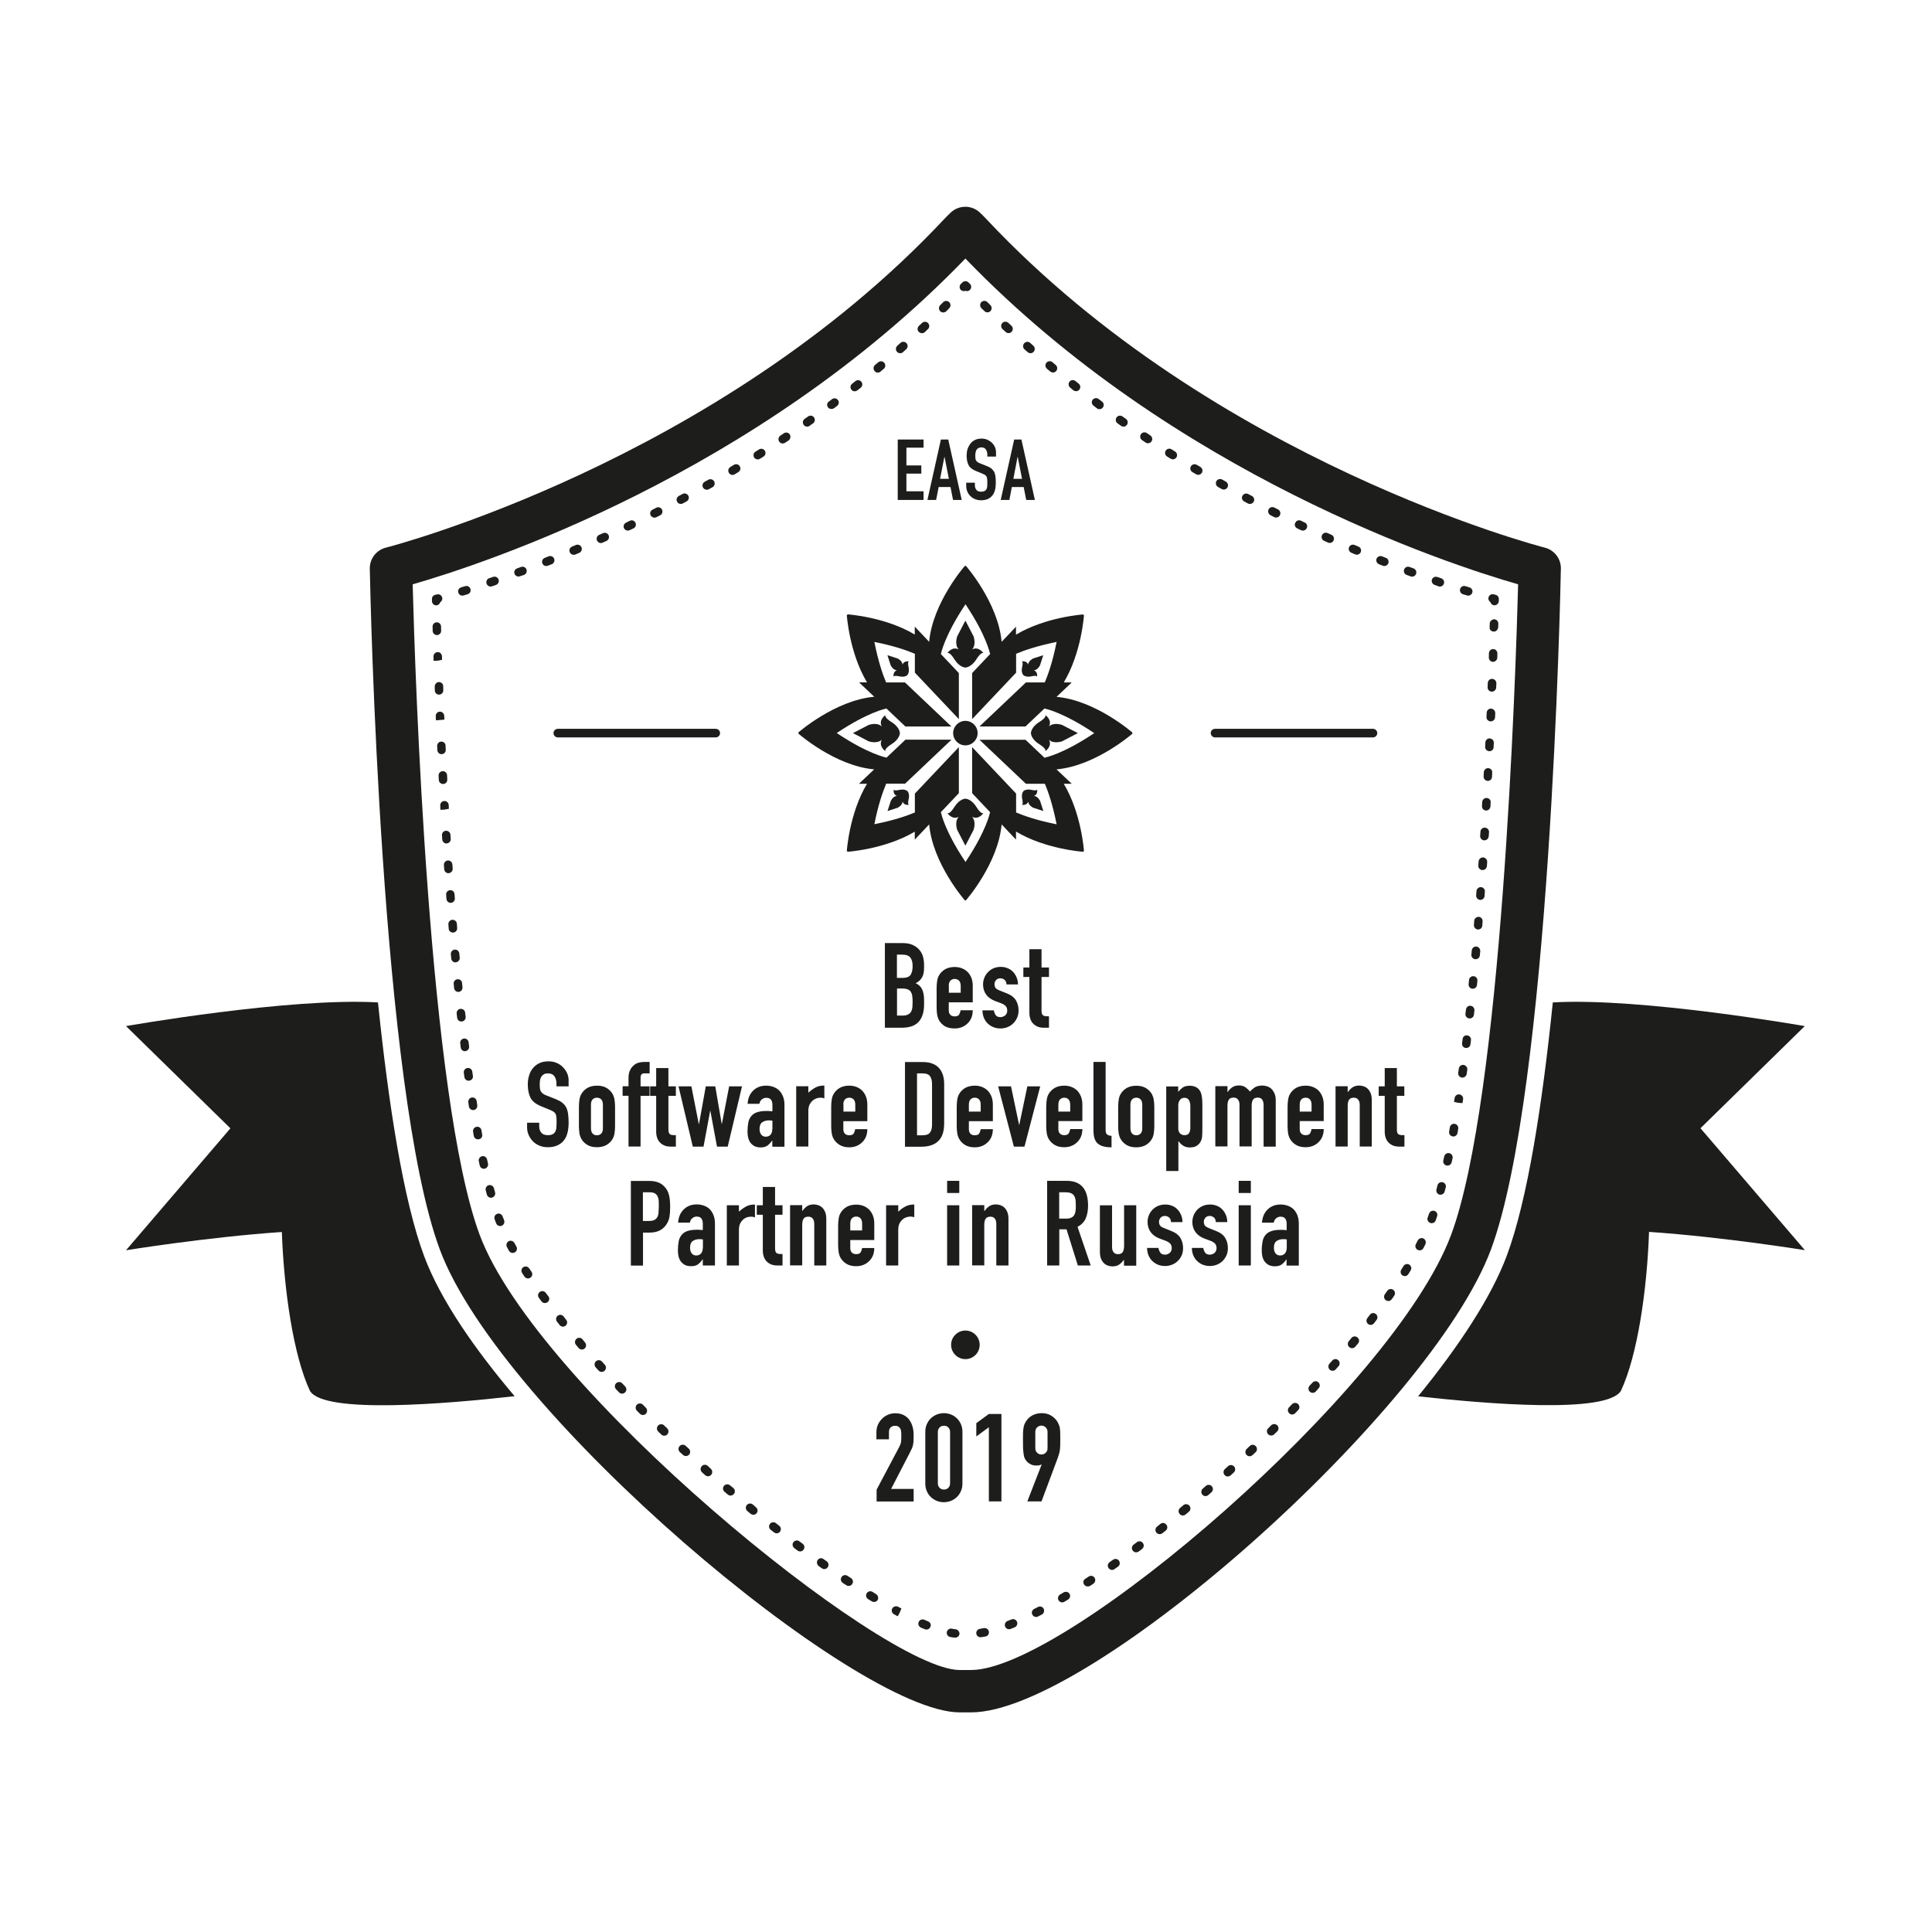
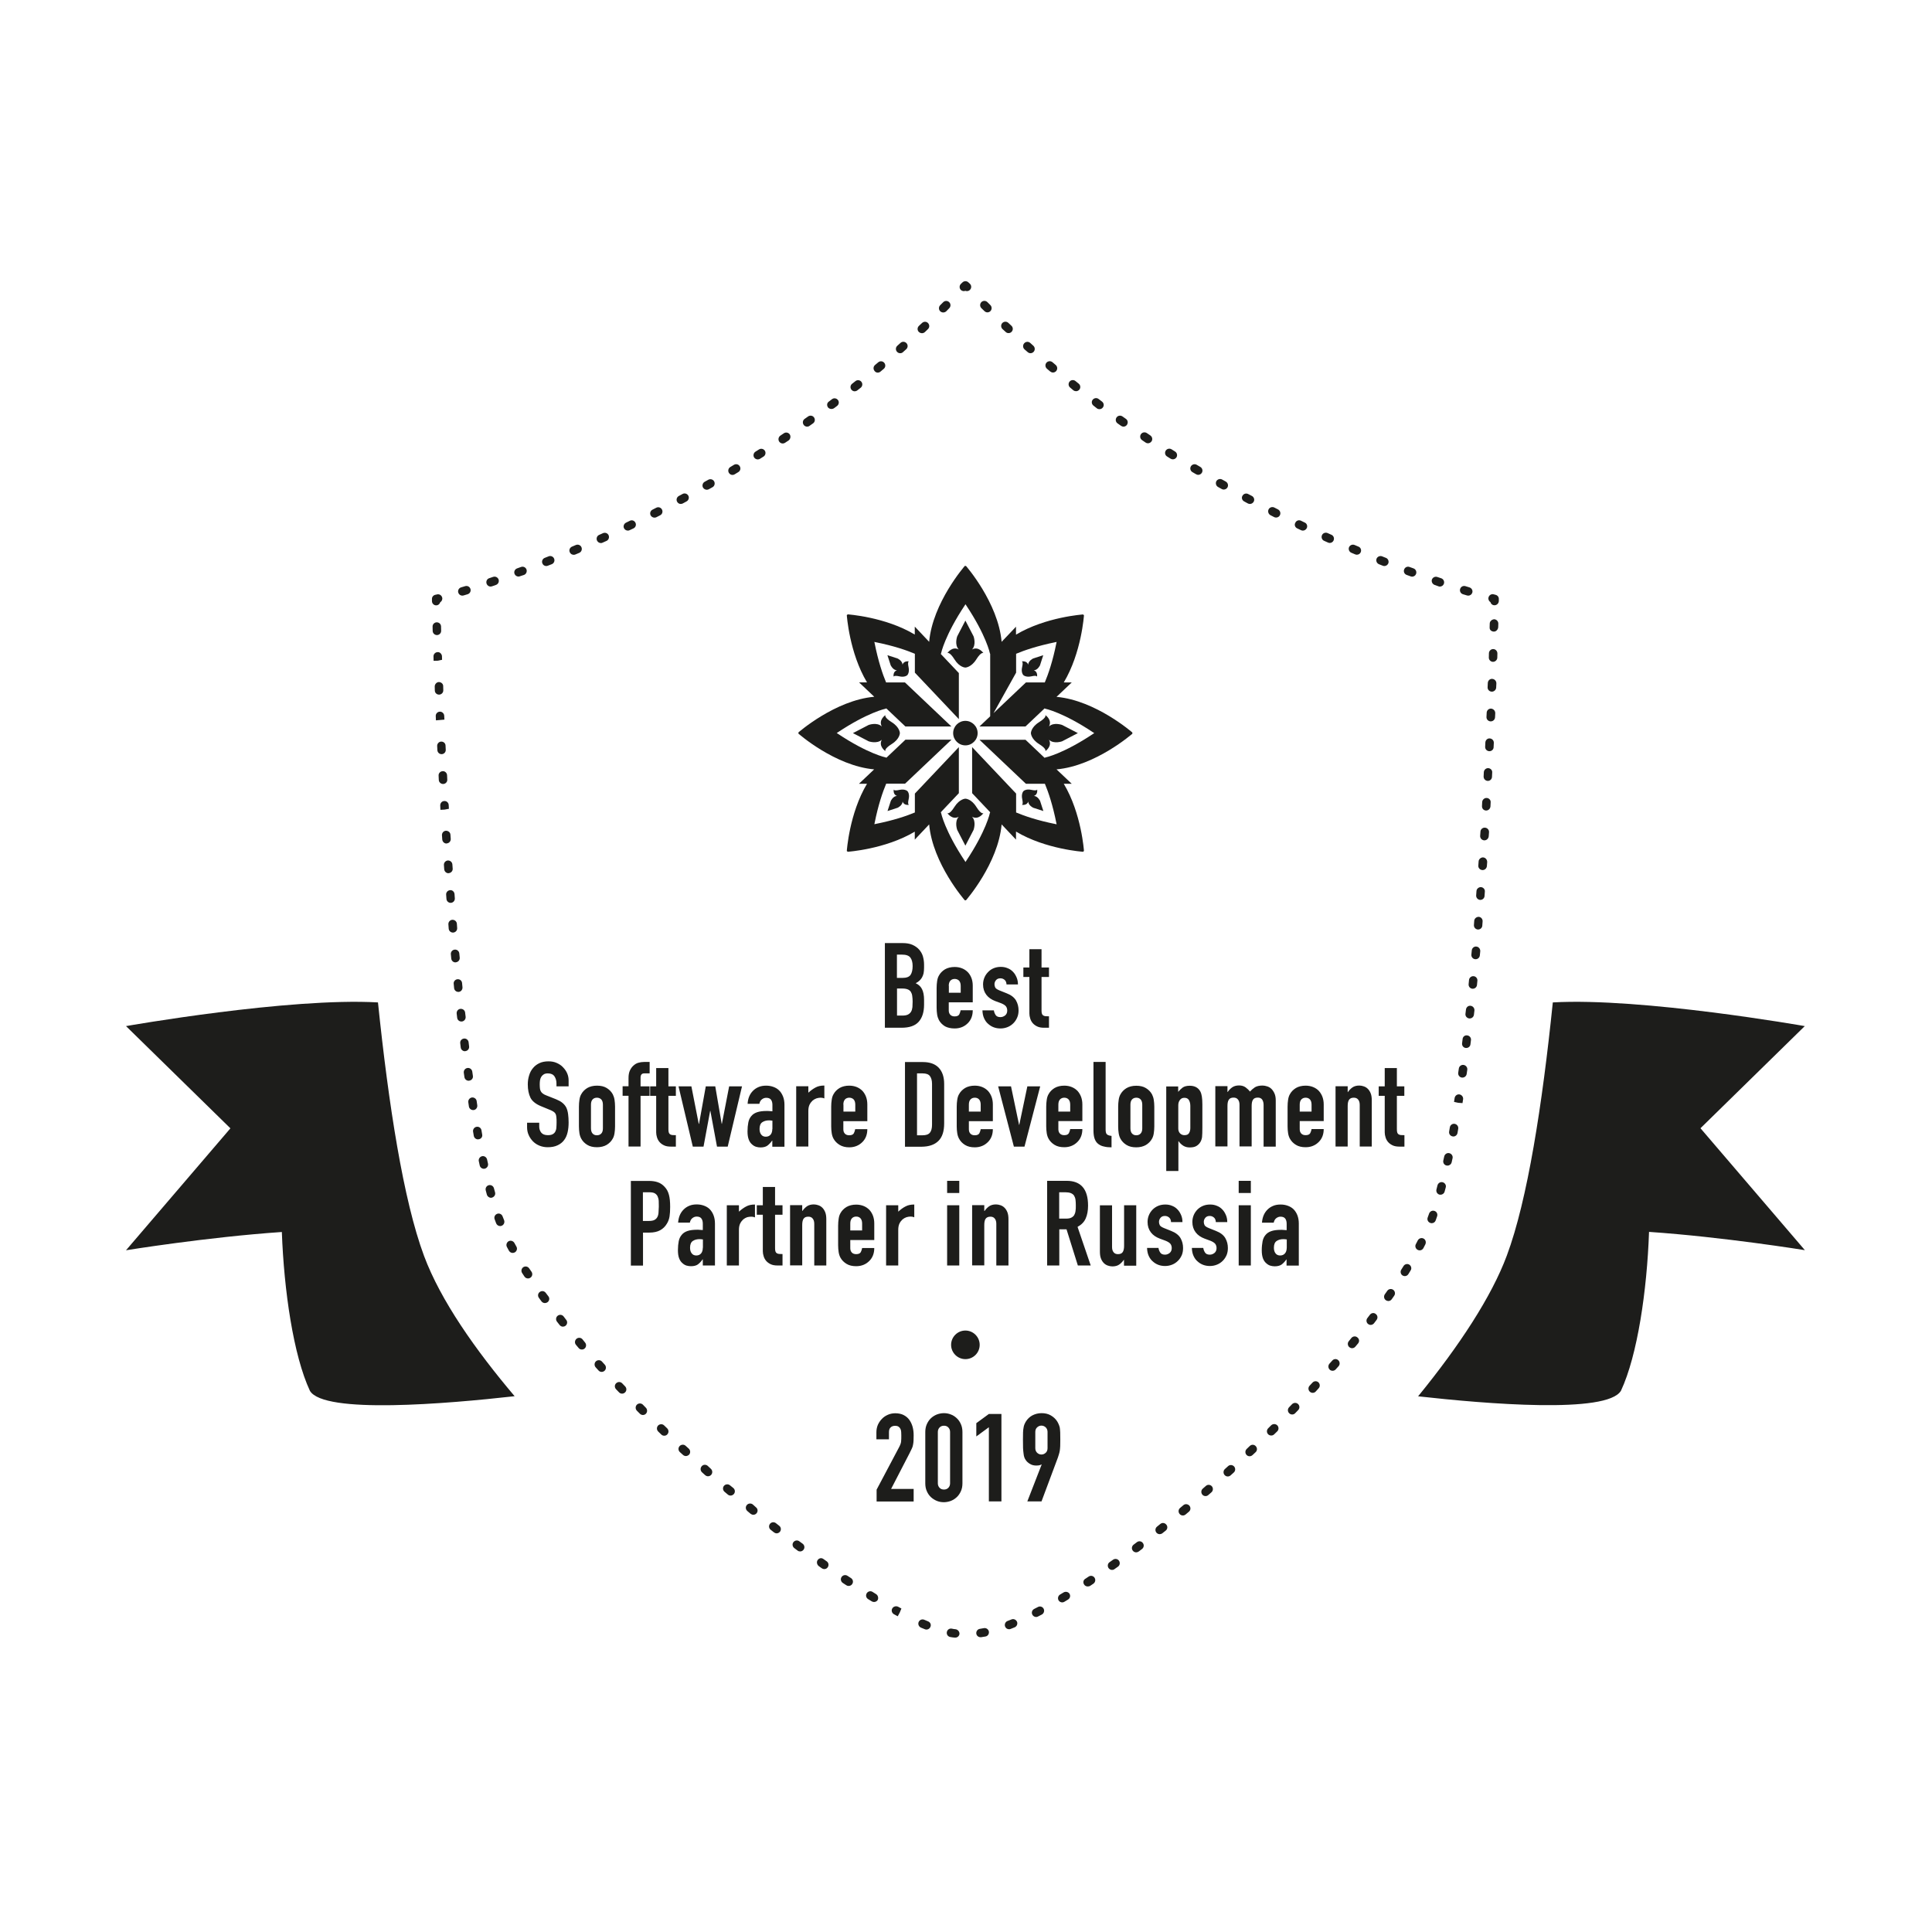
<svg xmlns="http://www.w3.org/2000/svg" width="146" height="146" viewBox="0 0 146 146" fill="none">
  <path d="M28.563 75.752C21.846 75.366 9.522 77.542 9.522 77.542L17.412 85.267L9.522 94.482C9.522 94.482 15.638 93.487 21.299 93.101C21.46 97.523 22.17 102.423 23.419 105.101C24.46 106.884 33.808 106.081 38.89 105.51C35.936 102.022 33.299 98.279 32.041 94.899C30.484 90.708 29.365 83.493 28.563 75.752V75.752ZM136.386 77.542C136.386 77.542 124.062 75.366 117.345 75.752C116.551 83.493 115.432 90.701 113.867 94.891C112.718 97.978 110.296 101.682 107.165 105.518C112.278 106.089 121.463 106.861 122.497 105.094C123.746 102.416 124.463 97.515 124.617 93.093C130.27 93.479 136.394 94.474 136.394 94.474L128.504 85.26L136.386 77.542V77.542Z" fill="#1D1D1B" />
-   <path d="M117.954 42.976C117.969 42.227 117.468 41.572 116.743 41.386C116.496 41.325 91.794 34.934 74.55 16.567C74.381 16.39 74.219 16.22 74.049 16.065C73.432 15.479 72.468 15.479 71.843 16.065C71.674 16.22 71.512 16.39 71.342 16.567C54.113 34.942 29.411 41.325 29.157 41.386C28.432 41.572 27.931 42.227 27.946 42.976C27.977 44.581 28.756 82.412 33.244 94.444C37.864 106.83 64.679 129.403 72.522 129.403H73.386C82.455 129.403 108.152 106.529 112.663 94.444C117.144 82.412 117.923 44.581 117.954 42.976V42.976ZM73.386 126.201H72.522C66.692 126.201 40.548 104.847 36.252 93.325C32.396 82.983 31.363 50.902 31.185 44.157C36.476 42.636 57.183 35.876 72.954 19.538C88.725 35.876 109.424 42.636 114.723 44.157C114.545 50.894 113.512 82.975 109.656 93.325C105.314 104.97 80.558 126.201 73.386 126.201Z" fill="#1D1D1B" />
-   <path d="M91.818 55.725H103.756C103.933 55.725 104.08 55.578 104.08 55.401C104.08 55.224 103.933 55.077 103.756 55.077H91.818C91.64 55.077 91.494 55.224 91.494 55.401C91.501 55.578 91.64 55.725 91.818 55.725ZM42.152 55.725H54.09C54.267 55.725 54.414 55.578 54.414 55.401C54.414 55.224 54.267 55.077 54.09 55.077H42.152C41.974 55.077 41.828 55.224 41.828 55.401C41.828 55.578 41.974 55.725 42.152 55.725Z" fill="#1D1D1B" />
  <path d="M113.026 44.952L112.88 44.913C112.71 44.867 112.533 44.967 112.486 45.145C112.448 45.283 112.51 45.43 112.633 45.5C112.664 45.639 112.787 45.739 112.934 45.739H112.941C113.111 45.739 113.258 45.6 113.265 45.422V45.268C113.273 45.121 113.173 44.99 113.026 44.952V44.952ZM74.397 23.513C74.458 23.574 74.543 23.605 74.62 23.605C74.697 23.605 74.782 23.574 74.844 23.513C74.967 23.389 74.967 23.181 74.844 23.057L74.62 22.834C74.497 22.71 74.296 22.702 74.165 22.826C74.042 22.949 74.034 23.15 74.157 23.281L74.397 23.513ZM90.106 35.675L90.384 35.837C90.438 35.868 90.492 35.884 90.546 35.884C90.653 35.884 90.761 35.83 90.823 35.729C90.916 35.575 90.862 35.382 90.715 35.289L90.438 35.127C90.283 35.035 90.091 35.089 89.998 35.235C89.906 35.382 89.952 35.583 90.106 35.675ZM88.193 34.495L88.463 34.664C88.517 34.695 88.571 34.711 88.633 34.711C88.741 34.711 88.841 34.657 88.903 34.564C88.995 34.417 88.949 34.217 88.803 34.124L88.533 33.954C88.386 33.862 88.186 33.908 88.093 34.055C88.001 34.201 88.039 34.402 88.193 34.495V34.495ZM84.715 32.179C84.769 32.218 84.839 32.241 84.9 32.241C85.001 32.241 85.101 32.195 85.162 32.102C85.263 31.956 85.232 31.755 85.085 31.654L84.823 31.469C84.677 31.369 84.476 31.4 84.376 31.547C84.276 31.693 84.306 31.894 84.453 31.994L84.715 32.179ZM94.016 37.89L94.301 38.045C94.348 38.068 94.402 38.083 94.456 38.083C94.571 38.083 94.679 38.021 94.741 37.913C94.826 37.759 94.764 37.566 94.61 37.481L94.325 37.334C94.17 37.25 93.977 37.311 93.893 37.466C93.8 37.612 93.862 37.805 94.016 37.89V37.89ZM86.574 33.445C86.628 33.484 86.689 33.499 86.751 33.499C86.852 33.499 86.959 33.445 87.021 33.352C87.121 33.206 87.075 33.005 86.929 32.905L86.666 32.727C86.52 32.627 86.319 32.666 86.219 32.812C86.119 32.959 86.157 33.159 86.304 33.26L86.574 33.445V33.445ZM96.006 38.932L96.291 39.079C96.337 39.102 96.384 39.11 96.438 39.11C96.553 39.11 96.669 39.048 96.723 38.932C96.8 38.778 96.738 38.585 96.584 38.5L96.299 38.353C96.144 38.276 95.944 38.338 95.867 38.492C95.79 38.654 95.852 38.847 96.006 38.932ZM108.414 44.203L108.715 44.311C108.746 44.327 108.785 44.327 108.815 44.327C108.947 44.327 109.07 44.242 109.116 44.11C109.17 43.941 109.085 43.763 108.916 43.701L108.615 43.601C108.445 43.547 108.268 43.632 108.206 43.802C108.16 43.956 108.245 44.141 108.414 44.203V44.203ZM82.895 30.86C82.949 30.906 83.019 30.921 83.088 30.921C83.188 30.921 83.281 30.875 83.343 30.79C83.451 30.651 83.42 30.451 83.273 30.343L83.019 30.15C82.88 30.042 82.679 30.073 82.571 30.211C82.463 30.35 82.494 30.551 82.641 30.659L82.895 30.86ZM102.121 41.772L102.414 41.895C102.453 41.911 102.499 41.919 102.538 41.919C102.661 41.919 102.785 41.849 102.831 41.726C102.9 41.564 102.823 41.371 102.661 41.309L102.368 41.185C102.206 41.116 102.013 41.193 101.944 41.355C101.882 41.517 101.959 41.703 102.121 41.772ZM110.551 44.905L110.859 44.998C110.89 45.006 110.921 45.013 110.952 45.013C111.091 45.013 111.214 44.928 111.26 44.79C111.314 44.62 111.214 44.442 111.044 44.388L110.744 44.296C110.574 44.242 110.396 44.334 110.342 44.504C110.289 44.674 110.381 44.851 110.551 44.905V44.905ZM100.062 40.869L100.355 41C100.402 41.016 100.44 41.031 100.486 41.031C100.61 41.031 100.726 40.962 100.78 40.838C100.849 40.676 100.78 40.483 100.618 40.414L100.324 40.283C100.163 40.213 99.97 40.283 99.9 40.445C99.831 40.607 99.9 40.8 100.062 40.869ZM98.026 39.928L98.319 40.066C98.366 40.09 98.412 40.097 98.458 40.097C98.582 40.097 98.689 40.028 98.751 39.912C98.828 39.75 98.759 39.557 98.597 39.488L98.312 39.349C98.15 39.272 97.957 39.341 97.888 39.503C97.795 39.657 97.864 39.85 98.026 39.928ZM92.049 36.802L92.327 36.956C92.373 36.987 92.427 36.995 92.481 36.995C92.589 36.995 92.705 36.933 92.759 36.833C92.844 36.679 92.79 36.486 92.635 36.393L92.358 36.239C92.204 36.154 92.011 36.208 91.918 36.362C91.841 36.524 91.895 36.717 92.049 36.802V36.802ZM106.818 42.953L106.517 42.845C106.348 42.783 106.17 42.868 106.109 43.038C106.047 43.208 106.132 43.385 106.301 43.447L106.602 43.555C106.641 43.57 106.679 43.578 106.71 43.578C106.841 43.578 106.965 43.501 107.011 43.37C107.073 43.2 106.988 43.015 106.818 42.953V42.953ZM104.497 42.752C104.535 42.768 104.574 42.775 104.612 42.775C104.744 42.775 104.859 42.698 104.913 42.575C104.975 42.413 104.898 42.22 104.736 42.158L104.443 42.042C104.281 41.98 104.096 42.058 104.026 42.22C103.965 42.382 104.042 42.567 104.204 42.636L104.497 42.752ZM81.114 29.494C81.175 29.54 81.245 29.563 81.314 29.563C81.407 29.563 81.499 29.524 81.569 29.44C81.677 29.301 81.653 29.1 81.515 28.992L81.268 28.791C81.129 28.683 80.929 28.706 80.821 28.845C80.713 28.984 80.736 29.185 80.875 29.293L81.114 29.494V29.494ZM76.001 25.087C76.062 25.149 76.139 25.172 76.216 25.172C76.301 25.172 76.386 25.141 76.448 25.072C76.571 24.94 76.564 24.74 76.433 24.616L76.201 24.4C76.07 24.277 75.87 24.284 75.746 24.408C75.623 24.539 75.63 24.74 75.754 24.863L76.001 25.087V25.087ZM77.659 26.607C77.72 26.661 77.797 26.692 77.875 26.692C77.959 26.692 78.052 26.654 78.114 26.584C78.229 26.453 78.222 26.252 78.091 26.129L77.852 25.913C77.72 25.797 77.52 25.805 77.397 25.944C77.281 26.075 77.288 26.276 77.42 26.399L77.659 26.607ZM79.363 28.074C79.425 28.12 79.494 28.151 79.571 28.151C79.664 28.151 79.756 28.112 79.818 28.035C79.934 27.896 79.911 27.695 79.779 27.58L79.533 27.371C79.394 27.256 79.193 27.279 79.078 27.41C78.962 27.549 78.985 27.75 79.116 27.865L79.363 28.074ZM72.954 21.977C72.993 21.992 73.031 22 73.07 22C73.155 22 73.24 21.969 73.301 21.9C73.425 21.776 73.425 21.568 73.294 21.444L73.178 21.336C73.055 21.221 72.862 21.221 72.738 21.336L72.615 21.452C72.492 21.576 72.484 21.776 72.607 21.907C72.7 22 72.839 22.023 72.954 21.977V21.977ZM39.785 43.03C39.723 42.868 39.538 42.783 39.376 42.845L39.075 42.953C38.906 43.015 38.821 43.2 38.882 43.362C38.929 43.493 39.052 43.57 39.183 43.57C39.222 43.57 39.26 43.562 39.291 43.547L39.599 43.447C39.761 43.385 39.846 43.2 39.785 43.03V43.03ZM66.33 28.159C66.399 28.159 66.476 28.135 66.538 28.081L66.785 27.873C66.924 27.757 66.939 27.557 66.823 27.418C66.707 27.279 66.507 27.263 66.368 27.379L66.129 27.58C65.99 27.695 65.975 27.896 66.091 28.035C66.144 28.112 66.237 28.159 66.33 28.159ZM64.587 29.571C64.656 29.571 64.725 29.548 64.787 29.501L65.042 29.301C65.18 29.193 65.204 28.992 65.096 28.853C64.988 28.714 64.779 28.691 64.648 28.799L64.394 29C64.255 29.108 64.232 29.308 64.34 29.447C64.402 29.524 64.494 29.571 64.587 29.571ZM71.281 23.613C71.366 23.613 71.443 23.582 71.512 23.52L71.736 23.289C71.859 23.165 71.859 22.957 71.728 22.834C71.605 22.71 71.397 22.71 71.273 22.841L71.049 23.065C70.926 23.189 70.926 23.397 71.049 23.52C71.119 23.582 71.196 23.613 71.281 23.613V23.613ZM69.677 25.18C69.754 25.18 69.831 25.149 69.893 25.095L70.124 24.871C70.255 24.747 70.255 24.547 70.132 24.416C70.008 24.284 69.808 24.284 69.677 24.408L69.445 24.624C69.314 24.747 69.306 24.948 69.43 25.079C69.507 25.149 69.592 25.18 69.677 25.18V25.18ZM34.941 45.013C34.972 45.013 35.003 45.006 35.034 44.998L35.343 44.905C35.512 44.851 35.605 44.674 35.551 44.504C35.497 44.334 35.319 44.242 35.15 44.296L34.841 44.388C34.672 44.442 34.579 44.62 34.633 44.79C34.679 44.928 34.803 45.013 34.941 45.013V45.013ZM59.682 32.828C59.581 32.681 59.381 32.642 59.234 32.743L58.972 32.92C58.826 33.02 58.787 33.221 58.88 33.368C58.941 33.46 59.042 33.514 59.15 33.514C59.211 33.514 59.273 33.499 59.327 33.46L59.597 33.283C59.736 33.175 59.774 32.974 59.682 32.828ZM68.026 26.692C68.103 26.692 68.18 26.669 68.242 26.607L68.481 26.391C68.612 26.276 68.628 26.067 68.504 25.936C68.389 25.805 68.18 25.789 68.049 25.913L67.81 26.129C67.679 26.245 67.664 26.453 67.787 26.584C67.849 26.654 67.934 26.692 68.026 26.692V26.692ZM41.281 42.775C41.319 42.775 41.358 42.768 41.397 42.752L41.697 42.636C41.859 42.575 41.944 42.382 41.875 42.22C41.813 42.058 41.62 41.973 41.458 42.042L41.165 42.158C41.003 42.22 40.918 42.413 40.988 42.575C41.034 42.698 41.15 42.775 41.281 42.775ZM51.445 38.083C51.499 38.083 51.546 38.068 51.599 38.045L51.885 37.89C52.039 37.805 52.101 37.612 52.016 37.458C51.931 37.304 51.738 37.242 51.584 37.327L51.299 37.481C51.145 37.566 51.083 37.759 51.168 37.913C51.222 38.021 51.33 38.083 51.445 38.083V38.083ZM49.456 39.117C49.502 39.117 49.556 39.11 49.602 39.086L49.888 38.94C50.042 38.863 50.111 38.67 50.026 38.508C49.949 38.353 49.756 38.284 49.594 38.369L49.309 38.515C49.155 38.593 49.085 38.785 49.17 38.947C49.224 39.048 49.34 39.117 49.456 39.117V39.117ZM47.443 40.097C47.489 40.097 47.535 40.09 47.581 40.066L47.875 39.928C48.037 39.85 48.098 39.657 48.021 39.503C47.944 39.341 47.751 39.272 47.597 39.356L47.312 39.495C47.15 39.573 47.08 39.766 47.157 39.92C47.211 40.028 47.327 40.097 47.443 40.097ZM55.355 35.891C55.409 35.891 55.471 35.876 55.517 35.845L55.795 35.675C55.949 35.583 55.995 35.39 55.903 35.235C55.81 35.081 55.617 35.035 55.463 35.127L55.193 35.289C55.039 35.382 54.993 35.575 55.078 35.729C55.139 35.83 55.24 35.891 55.355 35.891V35.891ZM60.993 32.241C61.055 32.241 61.124 32.226 61.178 32.179L61.44 31.994C61.587 31.894 61.617 31.693 61.517 31.547C61.417 31.4 61.217 31.369 61.07 31.469L60.808 31.654C60.661 31.755 60.63 31.956 60.731 32.102C60.792 32.195 60.893 32.241 60.993 32.241V32.241ZM53.412 37.01C53.466 37.01 53.52 36.995 53.566 36.972L53.844 36.818C53.998 36.733 54.052 36.532 53.967 36.378C53.882 36.223 53.682 36.169 53.528 36.254L53.25 36.408C53.096 36.493 53.042 36.694 53.127 36.848C53.188 36.949 53.304 37.01 53.412 37.01ZM37.07 44.327C37.101 44.327 37.139 44.319 37.17 44.311L37.479 44.203C37.648 44.141 37.733 43.964 37.679 43.794C37.617 43.624 37.44 43.539 37.27 43.593L36.97 43.694C36.8 43.748 36.715 43.933 36.769 44.103C36.816 44.242 36.939 44.327 37.07 44.327V44.327ZM62.828 30.906C62.906 30.906 62.983 30.883 63.044 30.837L63.26 30.674C63.399 30.566 63.43 30.366 63.322 30.227C63.214 30.088 63.013 30.057 62.875 30.165L62.62 30.358C62.481 30.466 62.474 30.651 62.574 30.79C62.636 30.867 62.736 30.906 62.828 30.906ZM57.26 34.718C57.322 34.718 57.376 34.703 57.43 34.672L57.7 34.502C57.846 34.41 57.893 34.209 57.8 34.062C57.708 33.916 57.507 33.869 57.361 33.962L57.09 34.132C56.944 34.224 56.898 34.425 56.99 34.572C57.052 34.664 57.16 34.718 57.26 34.718V34.718ZM45.407 41.039C45.453 41.039 45.492 41.031 45.538 41.008L45.831 40.877C45.993 40.807 46.062 40.614 45.993 40.452C45.923 40.29 45.731 40.221 45.569 40.29L45.276 40.422C45.114 40.491 45.044 40.684 45.114 40.846C45.168 40.962 45.283 41.039 45.407 41.039ZM43.355 41.926C43.394 41.926 43.44 41.919 43.479 41.903L43.772 41.78C43.934 41.71 44.011 41.525 43.941 41.355C43.872 41.193 43.687 41.116 43.517 41.185L43.224 41.309C43.062 41.379 42.985 41.564 43.055 41.726C43.108 41.857 43.232 41.926 43.355 41.926ZM32.959 45.746C32.967 45.746 32.967 45.746 32.959 45.746C33.114 45.746 33.237 45.639 33.268 45.507C33.391 45.438 33.453 45.291 33.414 45.152C33.368 44.983 33.199 44.874 33.021 44.921L32.882 44.952C32.736 44.99 32.636 45.121 32.643 45.268V45.422C32.643 45.608 32.79 45.746 32.959 45.746ZM37.98 91.92C37.918 91.75 37.733 91.665 37.571 91.727C37.402 91.789 37.317 91.974 37.379 92.136L37.494 92.445C37.54 92.568 37.664 92.653 37.795 92.653C37.834 92.653 37.872 92.645 37.911 92.63C38.072 92.568 38.157 92.383 38.096 92.213L37.98 91.92ZM38.875 93.934C38.79 93.78 38.597 93.718 38.443 93.795C38.288 93.88 38.227 94.073 38.304 94.227L38.458 94.513C38.52 94.621 38.628 94.683 38.743 94.683C38.797 94.683 38.844 94.667 38.898 94.644C39.052 94.559 39.114 94.366 39.029 94.212L38.875 93.934V93.934ZM50.188 107.717C50.065 107.594 49.857 107.602 49.733 107.725C49.61 107.856 49.617 108.057 49.741 108.18L49.972 108.404C50.034 108.466 50.111 108.497 50.196 108.497C50.281 108.497 50.366 108.466 50.427 108.397C50.551 108.265 50.543 108.065 50.42 107.941L50.188 107.717V107.717ZM37.409 90.099L37.325 89.79C37.278 89.62 37.101 89.52 36.931 89.566C36.761 89.612 36.661 89.79 36.708 89.96L36.792 90.276C36.831 90.415 36.962 90.515 37.101 90.515C37.132 90.515 37.155 90.515 37.186 90.5C37.363 90.446 37.463 90.268 37.409 90.099V90.099ZM42.592 99.483C42.484 99.344 42.283 99.321 42.145 99.429C42.006 99.537 41.983 99.738 42.09 99.876L42.291 100.131C42.353 100.208 42.445 100.255 42.538 100.255C42.607 100.255 42.677 100.232 42.738 100.185C42.877 100.077 42.9 99.869 42.785 99.738L42.592 99.483ZM48.584 106.151C48.461 106.027 48.252 106.027 48.129 106.151C48.006 106.274 48.006 106.483 48.129 106.606L48.361 106.838C48.422 106.899 48.507 106.93 48.584 106.93C48.669 106.93 48.746 106.899 48.808 106.838C48.931 106.714 48.931 106.506 48.808 106.382L48.584 106.151ZM47.019 104.538C46.895 104.407 46.695 104.407 46.564 104.53C46.432 104.654 46.432 104.854 46.556 104.985L46.779 105.217C46.841 105.286 46.926 105.317 47.011 105.317C47.088 105.317 47.173 105.286 47.234 105.225C47.366 105.101 47.366 104.901 47.242 104.769L47.019 104.538V104.538ZM36.438 85.731L36.384 85.414C36.353 85.237 36.191 85.121 36.013 85.152C35.836 85.183 35.72 85.352 35.751 85.522L35.805 85.839C35.836 85.993 35.967 86.101 36.121 86.101C36.137 86.101 36.16 86.101 36.175 86.093C36.361 86.07 36.476 85.908 36.438 85.731ZM44.019 101.212C43.903 101.073 43.702 101.057 43.564 101.173C43.432 101.289 43.409 101.489 43.525 101.628L43.733 101.875C43.795 101.953 43.888 101.983 43.972 101.983C44.049 101.983 44.119 101.96 44.181 101.906C44.312 101.79 44.327 101.59 44.211 101.451L44.019 101.212V101.212ZM41.242 97.7C41.142 97.561 40.941 97.523 40.795 97.631C40.648 97.731 40.617 97.932 40.725 98.078L40.918 98.341C40.98 98.426 41.08 98.472 41.181 98.472C41.25 98.472 41.312 98.449 41.373 98.41C41.52 98.302 41.551 98.102 41.443 97.963L41.242 97.7ZM39.993 95.856C39.9 95.709 39.7 95.663 39.553 95.755C39.407 95.848 39.361 96.049 39.453 96.195L39.63 96.465C39.692 96.558 39.792 96.612 39.9 96.612C39.962 96.612 40.024 96.597 40.078 96.558C40.224 96.465 40.27 96.265 40.17 96.11L39.993 95.856V95.856ZM45.492 102.894C45.376 102.763 45.168 102.755 45.037 102.871C44.906 102.987 44.898 103.195 45.013 103.326L45.229 103.565C45.291 103.635 45.376 103.674 45.468 103.674C45.546 103.674 45.623 103.643 45.684 103.589C45.816 103.473 45.823 103.264 45.708 103.133L45.492 102.894ZM36.877 87.93L36.808 87.621C36.769 87.451 36.599 87.336 36.43 87.374C36.26 87.413 36.145 87.583 36.183 87.752L36.252 88.069C36.283 88.216 36.414 88.324 36.569 88.324C36.592 88.324 36.615 88.324 36.638 88.316C36.808 88.269 36.916 88.1 36.877 87.93V87.93ZM33.368 56.991H33.384C33.561 56.983 33.7 56.829 33.684 56.651L33.669 56.335C33.661 56.157 33.507 56.034 33.337 56.042C33.16 56.049 33.021 56.211 33.037 56.389L33.052 56.682C33.06 56.86 33.199 56.991 33.368 56.991V56.991ZM33.569 54.089C33.561 53.912 33.407 53.773 33.237 53.78C33.06 53.788 32.921 53.935 32.929 54.112L32.944 54.436L33.584 54.382L33.569 54.089ZM36.067 83.523L36.021 83.207C35.998 83.029 35.828 82.914 35.659 82.937C35.481 82.968 35.366 83.13 35.389 83.299L35.435 83.616C35.458 83.77 35.597 83.886 35.751 83.886H35.797C35.975 83.863 36.09 83.693 36.067 83.523ZM33.923 61.12L33.908 60.834C33.9 60.657 33.746 60.518 33.569 60.533C33.391 60.541 33.26 60.695 33.268 60.873L33.283 61.197L33.599 61.181L33.923 61.12ZM33.761 63.736C33.939 63.72 34.07 63.574 34.062 63.396L34.039 63.08C34.031 62.902 33.877 62.779 33.7 62.779C33.522 62.787 33.391 62.941 33.399 63.118L33.422 63.443C33.438 63.612 33.576 63.744 33.738 63.744C33.746 63.736 33.754 63.736 33.761 63.736V63.736ZM33.021 47.992H33.029C33.206 47.985 33.345 47.838 33.337 47.66L33.33 47.336C33.322 47.159 33.183 47.028 32.998 47.028C32.821 47.035 32.682 47.182 32.69 47.359L32.697 47.684C32.705 47.853 32.844 47.992 33.021 47.992ZM33.175 52.492H33.191C33.368 52.484 33.507 52.337 33.499 52.16L33.492 51.874V51.836C33.484 51.658 33.322 51.542 33.16 51.542C32.983 51.55 32.844 51.72 32.852 51.89L32.859 52.175C32.859 52.36 33.006 52.492 33.175 52.492ZM33.407 49.86L33.399 49.59C33.391 49.412 33.222 49.258 33.067 49.281C32.89 49.289 32.751 49.435 32.759 49.613L32.767 49.937L33.09 49.929L33.407 49.86V49.86ZM33.499 59.244C33.677 59.237 33.816 59.082 33.8 58.905L33.785 58.581C33.777 58.403 33.615 58.257 33.445 58.28C33.268 58.287 33.129 58.442 33.145 58.619L33.16 58.943C33.168 59.113 33.314 59.244 33.476 59.244H33.499ZM34.664 74.957C34.841 74.942 34.965 74.779 34.949 74.602L34.918 74.286C34.903 74.108 34.749 73.985 34.571 74C34.394 74.016 34.263 74.177 34.286 74.347L34.317 74.671C34.332 74.834 34.471 74.957 34.633 74.957H34.664V74.957ZM35.173 79.433C35.35 79.41 35.474 79.248 35.45 79.078L35.412 78.762C35.389 78.584 35.234 78.461 35.057 78.484C34.88 78.507 34.756 78.661 34.779 78.839L34.818 79.163C34.841 79.325 34.98 79.441 35.134 79.441C35.142 79.433 35.157 79.433 35.173 79.433ZM33.916 65.982C34.093 65.966 34.224 65.812 34.209 65.642L34.186 65.326C34.17 65.148 34.031 65.025 33.846 65.025C33.669 65.04 33.538 65.187 33.546 65.364L33.569 65.688C33.584 65.858 33.723 65.989 33.885 65.989C33.893 65.982 33.9 65.982 33.916 65.982V65.982ZM35.466 81.663C35.643 81.64 35.767 81.478 35.736 81.301L35.69 80.984C35.666 80.807 35.504 80.683 35.327 80.707C35.15 80.73 35.026 80.892 35.049 81.069L35.096 81.393C35.119 81.555 35.258 81.671 35.412 81.671C35.435 81.663 35.45 81.663 35.466 81.663ZM34.903 77.195C35.08 77.172 35.204 77.017 35.188 76.84L35.15 76.524C35.134 76.346 34.972 76.223 34.795 76.238C34.617 76.254 34.494 76.416 34.51 76.593L34.548 76.909C34.563 77.072 34.702 77.195 34.864 77.195H34.903ZM34.078 68.227C34.255 68.212 34.386 68.058 34.371 67.88L34.348 67.564C34.332 67.386 34.178 67.247 34.008 67.27C33.831 67.286 33.7 67.44 33.715 67.61L33.738 67.934C33.754 68.104 33.893 68.227 34.054 68.227H34.078ZM34.448 72.719C34.625 72.704 34.756 72.549 34.741 72.372L34.71 72.055C34.695 71.878 34.54 71.746 34.363 71.762C34.186 71.777 34.054 71.932 34.07 72.109L34.101 72.433C34.116 72.603 34.255 72.727 34.417 72.727C34.432 72.719 34.44 72.719 34.448 72.719ZM34.255 70.473C34.432 70.458 34.563 70.303 34.548 70.126L34.525 69.802C34.51 69.624 34.355 69.501 34.178 69.508C34.001 69.524 33.87 69.678 33.885 69.856L33.908 70.18C33.923 70.35 34.062 70.473 34.224 70.473H34.255ZM112.764 51.303C112.587 51.288 112.44 51.434 112.432 51.612L112.417 51.936C112.409 52.113 112.548 52.26 112.726 52.268H112.741C112.911 52.268 113.057 52.129 113.065 51.959L113.08 51.635C113.08 51.457 112.941 51.311 112.764 51.303ZM107.574 93.595C107.42 93.517 107.227 93.579 107.142 93.734L106.995 94.019C106.911 94.173 106.972 94.366 107.134 94.451C107.181 94.474 107.235 94.49 107.281 94.49C107.396 94.49 107.512 94.428 107.566 94.32L107.713 94.034C107.79 93.865 107.728 93.672 107.574 93.595V93.595ZM87.684 115.165L87.438 115.365C87.299 115.473 87.276 115.674 87.384 115.813C87.445 115.89 87.538 115.936 87.638 115.936C87.707 115.936 87.777 115.913 87.839 115.867L88.093 115.666C88.232 115.558 88.255 115.35 88.139 115.219C88.024 115.072 87.823 115.049 87.684 115.165V115.165ZM85.918 116.538L85.664 116.731C85.525 116.839 85.494 117.04 85.602 117.179C85.664 117.264 85.764 117.31 85.857 117.31C85.926 117.31 85.995 117.287 86.049 117.248L86.304 117.056C86.443 116.947 86.474 116.747 86.366 116.608C86.265 116.461 86.065 116.43 85.918 116.538ZM91.132 112.286L90.893 112.495C90.761 112.61 90.746 112.811 90.862 112.95C90.924 113.027 91.016 113.058 91.101 113.058C91.178 113.058 91.247 113.035 91.309 112.981L91.548 112.772C91.679 112.657 91.695 112.456 91.579 112.317C91.463 112.186 91.263 112.17 91.132 112.286ZM108.407 91.511C108.237 91.449 108.06 91.542 107.998 91.704L107.89 92.005C107.828 92.175 107.913 92.352 108.083 92.414C108.121 92.429 108.152 92.437 108.191 92.437C108.322 92.437 108.445 92.36 108.492 92.229L108.6 91.92C108.661 91.75 108.576 91.565 108.407 91.511ZM89.427 113.745L89.18 113.953C89.042 114.069 89.026 114.27 89.142 114.408C89.204 114.486 89.296 114.524 89.389 114.524C89.458 114.524 89.535 114.501 89.597 114.447L89.844 114.239C89.983 114.123 89.998 113.922 89.882 113.783C89.767 113.652 89.558 113.629 89.427 113.745V113.745ZM111.754 69.285C111.592 69.277 111.422 69.4 111.407 69.578L111.384 69.894C111.368 70.072 111.499 70.226 111.677 70.242H111.7C111.862 70.242 112.008 70.118 112.016 69.948L112.039 69.632C112.055 69.454 111.923 69.3 111.754 69.285V69.285ZM109.517 87.143C109.348 87.104 109.178 87.22 109.139 87.39L109.07 87.698C109.031 87.868 109.139 88.046 109.317 88.077C109.34 88.084 109.363 88.084 109.386 88.084C109.533 88.084 109.664 87.984 109.702 87.83L109.772 87.513C109.803 87.351 109.695 87.181 109.517 87.143ZM112.579 55.802C112.402 55.787 112.255 55.934 112.247 56.111L112.232 56.435C112.224 56.613 112.363 56.759 112.54 56.767H112.556C112.726 56.767 112.872 56.636 112.872 56.458L112.887 56.134C112.895 55.964 112.756 55.81 112.579 55.802V55.802ZM80.381 120.335L80.111 120.497C79.957 120.59 79.911 120.783 79.995 120.937C80.057 121.038 80.165 121.092 80.273 121.092C80.327 121.092 80.389 121.076 80.435 121.045L80.713 120.876C80.867 120.783 80.913 120.59 80.821 120.436C80.728 120.297 80.535 120.251 80.381 120.335ZM78.438 121.439L78.152 121.586C77.998 121.663 77.929 121.856 78.013 122.018C78.067 122.126 78.183 122.195 78.299 122.195C78.345 122.195 78.399 122.188 78.445 122.157L78.731 122.01C78.885 121.925 78.947 121.732 78.87 121.578C78.792 121.416 78.592 121.354 78.438 121.439V121.439ZM84.114 117.866L83.852 118.051C83.705 118.151 83.674 118.352 83.774 118.499C83.836 118.584 83.936 118.638 84.037 118.638C84.098 118.638 84.168 118.622 84.222 118.576L84.484 118.391C84.63 118.29 84.661 118.09 84.561 117.943C84.461 117.796 84.26 117.766 84.114 117.866V117.866ZM106.502 95.57C106.355 95.478 106.155 95.524 106.062 95.678L105.893 95.948C105.8 96.095 105.846 96.296 105.993 96.388C106.047 96.419 106.101 96.435 106.163 96.435C106.271 96.435 106.371 96.38 106.432 96.28L106.602 96.002C106.695 95.864 106.648 95.663 106.502 95.57V95.57ZM109.024 89.342C108.846 89.296 108.677 89.404 108.63 89.574L108.553 89.882C108.507 90.052 108.607 90.23 108.777 90.276C108.808 90.284 108.831 90.284 108.862 90.284C109.001 90.284 109.132 90.191 109.17 90.044L109.255 89.728C109.301 89.558 109.193 89.389 109.024 89.342V89.342ZM82.27 119.139L82.039 119.294L82.001 119.317C81.854 119.417 81.831 119.602 81.931 119.749C81.993 119.842 82.093 119.888 82.201 119.888C82.27 119.888 82.34 119.872 82.394 119.834L82.625 119.679C82.772 119.579 82.81 119.378 82.718 119.232C82.618 119.077 82.417 119.039 82.27 119.139ZM102.129 101.104L101.929 101.351C101.813 101.489 101.836 101.69 101.967 101.806C102.029 101.852 102.098 101.883 102.175 101.883C102.268 101.883 102.36 101.844 102.422 101.767L102.63 101.52C102.746 101.381 102.723 101.181 102.584 101.073C102.445 100.949 102.245 100.972 102.129 101.104V101.104ZM76.433 122.381C76.332 122.419 76.24 122.458 76.139 122.496C75.977 122.558 75.893 122.743 75.954 122.913C76.001 123.044 76.124 123.121 76.255 123.121C76.294 123.121 76.332 123.114 76.371 123.098C76.471 123.06 76.571 123.021 76.679 122.975C76.841 122.905 76.918 122.72 76.857 122.558C76.779 122.388 76.594 122.311 76.433 122.381V122.381ZM112.217 62.547C112.039 62.532 111.885 62.671 111.877 62.848L111.854 63.165C111.846 63.342 111.977 63.489 112.155 63.504H112.178C112.348 63.504 112.486 63.365 112.502 63.196L112.525 62.879C112.533 62.709 112.394 62.555 112.217 62.547ZM100.679 102.817L100.463 103.056C100.348 103.187 100.363 103.396 100.494 103.511C100.556 103.565 100.633 103.589 100.702 103.589C100.795 103.589 100.88 103.55 100.941 103.481L101.157 103.241C101.273 103.11 101.258 102.902 101.127 102.786C101.003 102.67 100.795 102.678 100.679 102.817ZM111.916 67.039C111.754 67.031 111.584 67.162 111.576 67.34L111.553 67.656C111.538 67.834 111.669 67.988 111.846 68.004H111.869C112.039 68.004 112.178 67.872 112.186 67.71L112.209 67.386C112.232 67.209 112.093 67.054 111.916 67.039V67.039ZM96.06 107.71L95.836 107.934C95.713 108.057 95.705 108.258 95.836 108.389C95.898 108.451 95.983 108.481 96.067 108.481C96.152 108.481 96.229 108.451 96.291 108.389L96.522 108.165C96.646 108.042 96.646 107.841 96.522 107.71C96.391 107.586 96.191 107.586 96.06 107.71ZM97.641 106.112L97.417 106.344C97.294 106.467 97.294 106.676 97.425 106.799C97.486 106.861 97.571 106.892 97.648 106.892C97.733 106.892 97.818 106.861 97.88 106.791L98.103 106.56C98.227 106.436 98.227 106.228 98.096 106.104C97.965 105.981 97.764 105.989 97.641 106.112V106.112ZM112.348 60.302C112.178 60.294 112.024 60.425 112.008 60.603L111.993 60.911V60.919C111.985 61.096 112.116 61.243 112.294 61.251H112.309C112.479 61.251 112.618 61.112 112.633 60.942L112.648 60.626C112.664 60.464 112.525 60.309 112.348 60.302ZM94.448 109.269L94.216 109.492C94.085 109.616 94.078 109.817 94.201 109.948C94.263 110.017 94.348 110.048 94.433 110.048C94.51 110.048 94.587 110.017 94.648 109.963L94.888 109.739C95.019 109.616 95.019 109.415 94.895 109.284C94.779 109.153 94.579 109.145 94.448 109.269V109.269ZM103.525 99.352L103.332 99.606C103.224 99.745 103.247 99.946 103.386 100.054C103.448 100.1 103.51 100.123 103.579 100.123C103.672 100.123 103.772 100.077 103.833 100L104.026 99.745C104.134 99.606 104.111 99.406 103.965 99.298C103.833 99.182 103.633 99.213 103.525 99.352ZM104.836 97.546L104.651 97.808C104.551 97.955 104.582 98.156 104.728 98.256C104.782 98.294 104.851 98.318 104.913 98.318C105.013 98.318 105.114 98.271 105.175 98.179L105.36 97.916C105.461 97.77 105.422 97.569 105.283 97.469C105.137 97.368 104.936 97.399 104.836 97.546V97.546ZM111.569 71.531C111.399 71.507 111.237 71.646 111.222 71.816L111.191 72.14C111.175 72.318 111.307 72.472 111.484 72.487H111.515C111.677 72.487 111.816 72.364 111.831 72.194L111.862 71.878C111.869 71.7 111.738 71.546 111.569 71.531V71.531ZM92.805 110.797L92.566 111.013C92.435 111.129 92.427 111.337 92.543 111.468C92.605 111.538 92.689 111.576 92.782 111.576C92.859 111.576 92.936 111.545 92.998 111.491L93.237 111.275C93.368 111.159 93.376 110.951 93.26 110.82C93.137 110.689 92.936 110.673 92.805 110.797ZM112.078 64.793C111.923 64.785 111.746 64.917 111.738 65.094L111.715 65.41C111.7 65.588 111.839 65.735 112.016 65.75H112.039C112.209 65.75 112.348 65.619 112.363 65.449L112.386 65.14C112.386 64.955 112.255 64.809 112.078 64.793V64.793ZM112.471 58.048C112.294 58.04 112.147 58.172 112.132 58.349L112.116 58.673C112.109 58.851 112.24 58.997 112.417 59.013H112.432C112.602 59.013 112.741 58.882 112.749 58.712L112.764 58.388C112.787 58.21 112.648 58.063 112.471 58.048ZM70.139 122.527L69.846 122.404C69.684 122.334 69.492 122.411 69.422 122.573C69.353 122.736 69.43 122.921 69.592 122.998L69.893 123.121C69.931 123.137 69.97 123.145 70.016 123.145C70.139 123.145 70.263 123.067 70.309 122.944C70.386 122.782 70.309 122.597 70.139 122.527V122.527ZM60.407 116.477C60.268 116.369 60.067 116.4 59.959 116.538C59.852 116.677 59.882 116.878 60.021 116.986L60.276 117.179C60.337 117.225 60.399 117.241 60.468 117.241C60.569 117.241 60.661 117.194 60.723 117.11C60.831 116.971 60.8 116.77 60.661 116.662L60.407 116.477ZM53.481 110.774C53.35 110.658 53.142 110.665 53.026 110.804C52.911 110.936 52.918 111.136 53.049 111.26L53.288 111.476C53.35 111.53 53.427 111.561 53.504 111.561C53.589 111.561 53.682 111.522 53.743 111.453C53.859 111.321 53.852 111.121 53.72 110.997L53.481 110.774ZM51.816 109.261C51.684 109.137 51.484 109.153 51.361 109.276C51.237 109.408 51.245 109.608 51.376 109.732L51.615 109.948C51.677 110.002 51.754 110.033 51.831 110.033C51.916 110.033 52.001 109.994 52.07 109.932C52.193 109.801 52.178 109.6 52.055 109.477L51.816 109.261ZM110.605 80.475C110.427 80.452 110.265 80.575 110.242 80.753L110.196 81.069C110.173 81.247 110.296 81.409 110.474 81.432H110.52C110.674 81.432 110.813 81.316 110.836 81.154L110.882 80.838C110.905 80.668 110.782 80.506 110.605 80.475ZM62.258 117.835L62.211 117.804C62.065 117.704 61.888 117.75 61.787 117.897C61.687 118.043 61.741 118.259 61.888 118.36L62.103 118.514C62.157 118.553 62.227 118.576 62.288 118.576C62.389 118.576 62.489 118.53 62.551 118.437C62.651 118.29 62.62 118.09 62.474 117.989L62.258 117.835V117.835ZM111.36 73.769C111.191 73.753 111.029 73.884 111.013 74.054L110.983 74.371C110.967 74.548 111.091 74.702 111.268 74.718H111.299C111.461 74.718 111.6 74.594 111.615 74.432L111.646 74.108C111.661 73.938 111.53 73.784 111.36 73.769ZM58.633 115.103C58.494 114.995 58.294 115.018 58.186 115.157C58.078 115.296 58.101 115.497 58.24 115.605L58.494 115.805C58.556 115.852 58.625 115.875 58.687 115.875C58.779 115.875 58.88 115.828 58.941 115.751C59.049 115.612 59.026 115.412 58.888 115.304L58.633 115.103ZM56.89 113.691C56.751 113.583 56.551 113.598 56.435 113.737C56.319 113.876 56.343 114.077 56.481 114.192L56.728 114.401C56.79 114.447 56.859 114.47 56.929 114.47C57.021 114.47 57.114 114.432 57.175 114.354C57.291 114.216 57.268 114.015 57.129 113.907L56.89 113.691V113.691ZM110.882 78.245C110.697 78.214 110.543 78.345 110.528 78.522L110.489 78.839C110.466 79.016 110.589 79.178 110.767 79.194H110.805C110.967 79.194 111.106 79.078 111.121 78.916L111.16 78.6C111.183 78.43 111.06 78.268 110.882 78.245ZM111.137 76.007C110.952 75.983 110.805 76.115 110.782 76.292L110.744 76.609C110.72 76.786 110.851 76.94 111.029 76.963H111.067C111.229 76.963 111.368 76.84 111.384 76.678L111.422 76.362C111.438 76.184 111.307 76.03 111.137 76.007ZM74.35 123.037C74.25 123.06 74.15 123.075 74.049 123.091C73.872 123.114 73.756 123.283 73.779 123.453C73.803 123.615 73.942 123.723 74.096 123.723H74.142C74.25 123.708 74.358 123.685 74.474 123.669C74.651 123.638 74.759 123.469 74.728 123.291C74.689 123.114 74.52 123.006 74.35 123.037V123.037ZM55.17 112.248C55.039 112.132 54.831 112.147 54.715 112.278C54.599 112.41 54.615 112.618 54.754 112.734L55.001 112.942C55.062 112.996 55.132 113.019 55.209 113.019C55.301 113.019 55.386 112.981 55.456 112.904C55.571 112.772 55.556 112.564 55.417 112.448L55.17 112.248V112.248ZM109.934 84.928C109.764 84.897 109.594 85.013 109.564 85.19L109.51 85.507C109.479 85.684 109.594 85.846 109.772 85.877C109.787 85.877 109.81 85.885 109.826 85.885C109.98 85.885 110.111 85.777 110.142 85.623L110.196 85.306C110.227 85.129 110.111 84.966 109.934 84.928V84.928ZM112.849 49.05C112.679 49.042 112.525 49.181 112.517 49.358L112.51 49.682C112.502 49.86 112.641 50.007 112.818 50.014H112.826C112.995 50.014 113.142 49.875 113.15 49.706L113.157 49.381C113.157 49.204 113.026 49.057 112.849 49.05ZM99.183 104.484L98.967 104.715C98.844 104.847 98.852 105.047 98.983 105.171C99.044 105.225 99.121 105.256 99.198 105.256C99.283 105.256 99.368 105.225 99.43 105.155L99.646 104.916C99.769 104.785 99.761 104.584 99.63 104.461C99.507 104.345 99.299 104.353 99.183 104.484ZM72.214 123.121C72.121 123.114 72.021 123.098 71.921 123.075C71.743 123.044 71.582 123.16 71.551 123.338C71.52 123.515 71.635 123.677 71.813 123.708C71.929 123.731 72.044 123.747 72.152 123.754H72.191C72.353 123.754 72.492 123.631 72.507 123.469C72.515 123.299 72.384 123.145 72.214 123.121V123.121ZM112.679 53.549C112.502 53.541 112.355 53.68 112.348 53.858L112.332 54.182C112.324 54.359 112.463 54.506 112.641 54.514H112.656C112.826 54.514 112.972 54.382 112.98 54.205L112.995 53.888C112.995 53.711 112.857 53.564 112.679 53.549V53.549ZM112.911 46.796C112.749 46.812 112.587 46.935 112.579 47.112L112.571 47.375V47.429C112.564 47.606 112.71 47.722 112.887 47.73H112.895C113.065 47.73 113.211 47.568 113.219 47.39L113.227 47.12C113.227 46.95 113.088 46.804 112.911 46.796ZM66.206 120.467L65.936 120.297C65.79 120.204 65.589 120.251 65.497 120.405C65.404 120.559 65.45 120.752 65.605 120.845L65.882 121.015C65.936 121.045 65.99 121.061 66.052 121.061C66.16 121.061 66.268 121.007 66.33 120.907C66.399 120.76 66.353 120.559 66.206 120.467ZM110.296 82.705C110.119 82.674 109.957 82.798 109.926 82.975L109.88 83.269L110.196 83.338L110.52 83.361L110.566 83.068C110.589 82.898 110.466 82.736 110.296 82.705ZM64.047 119.085C63.9 118.985 63.7 119.023 63.599 119.17C63.499 119.317 63.538 119.517 63.684 119.618L63.954 119.795C64.008 119.834 64.07 119.849 64.132 119.849C64.232 119.849 64.34 119.803 64.402 119.703C64.502 119.556 64.463 119.355 64.309 119.255L64.047 119.085V119.085ZM67.425 121.555C67.34 121.709 67.402 121.902 67.556 121.987L67.841 122.141L67.995 121.856L68.119 121.555L67.864 121.416C67.702 121.346 67.51 121.4 67.425 121.555Z" fill="#1D1D1B" />
  <path d="M74.034 101.628C74.034 101.034 73.548 100.548 72.954 100.548C72.36 100.548 71.874 101.034 71.874 101.628C71.874 102.223 72.36 102.709 72.954 102.709C73.548 102.709 74.034 102.23 74.034 101.628Z" fill="#1D1D1B" />
  <path d="M73.779 49.829C74.165 49.212 74.319 49.358 74.319 49.358C74.319 49.358 73.957 48.81 73.455 49.081C73.802 48.718 73.571 48.085 73.571 48.085L72.954 46.897L72.337 48.085C72.337 48.085 72.106 48.718 72.453 49.081C71.951 48.81 71.589 49.358 71.589 49.358C71.589 49.358 71.743 49.212 72.129 49.829C72.514 50.447 72.954 50.447 72.954 50.447C72.954 50.447 73.394 50.439 73.779 49.829V49.829ZM72.129 60.973C71.743 61.59 71.589 61.444 71.589 61.444C71.589 61.444 71.951 61.992 72.453 61.722C72.106 62.084 72.337 62.717 72.337 62.717L72.954 63.906L73.571 62.717C73.571 62.717 73.802 62.084 73.455 61.722C73.957 61.992 74.319 61.444 74.319 61.444C74.319 61.444 74.165 61.59 73.779 60.973C73.394 60.356 72.954 60.356 72.954 60.356C72.954 60.356 72.514 60.363 72.129 60.973V60.973ZM78.522 56.227C79.139 56.613 78.993 56.767 78.993 56.767C78.993 56.767 79.54 56.404 79.27 55.903C79.633 56.25 80.265 56.019 80.265 56.019L81.453 55.401L80.265 54.784C80.265 54.784 79.633 54.552 79.27 54.899C79.54 54.398 78.993 54.035 78.993 54.035C78.993 54.035 79.139 54.189 78.522 54.575C77.905 54.961 77.905 55.401 77.905 55.401C77.905 55.401 77.905 55.841 78.522 56.227V56.227Z" fill="#1D1D1B" />
-   <path d="M66.059 58.141L64.91 59.229H65.519C64.177 61.467 63.992 64.315 63.992 64.315C63.992 64.315 64.008 64.322 64.031 64.33C64.039 64.353 64.046 64.369 64.046 64.369C64.046 64.369 66.892 64.183 69.129 62.848V63.45L70.216 62.3C70.478 65.264 72.915 68.042 72.915 68.042C72.915 68.042 72.931 68.034 72.954 68.027C72.977 68.042 72.992 68.042 72.992 68.042C72.992 68.042 75.429 65.264 75.692 62.3L76.779 63.45V62.841C79.016 64.183 81.861 64.369 81.861 64.369C81.861 64.369 81.869 64.353 81.877 64.33C81.9 64.322 81.915 64.315 81.915 64.315C81.915 64.315 81.73 61.467 80.388 59.229H80.99L79.841 58.141C82.802 57.878 85.579 55.44 85.579 55.44C85.579 55.44 85.571 55.424 85.563 55.401C85.579 55.378 85.579 55.362 85.579 55.362C85.579 55.362 82.802 52.924 79.841 52.661L80.99 51.573H80.388C81.73 49.335 81.915 46.487 81.915 46.487C81.915 46.487 81.9 46.48 81.877 46.472C81.869 46.449 81.861 46.433 81.861 46.433C81.861 46.433 79.016 46.619 76.779 47.961V47.359L75.692 48.502C75.429 45.538 72.992 42.76 72.992 42.76C72.992 42.76 72.977 42.768 72.954 42.775C72.931 42.76 72.915 42.76 72.915 42.76C72.915 42.76 70.478 45.538 70.216 48.502L69.129 47.352V47.954C66.892 46.611 64.046 46.426 64.046 46.426C64.046 46.426 64.039 46.441 64.031 46.464C64.008 46.472 63.992 46.48 63.992 46.48C63.992 46.48 64.177 49.327 65.519 51.566H64.918L66.067 52.654C63.105 52.916 60.329 55.355 60.329 55.355C60.329 55.355 60.337 55.37 60.344 55.393C60.329 55.416 60.329 55.432 60.329 55.432C60.329 55.432 63.098 57.878 66.059 58.141V58.141ZM63.283 55.362C65.581 53.827 66.923 53.557 66.923 53.557C66.923 53.557 66.946 53.549 66.977 53.533L68.419 54.899H71.897L68.388 51.573H66.962C66.699 50.948 66.368 49.976 66.09 48.579C66.082 48.556 66.082 48.532 66.075 48.509C66.098 48.517 66.121 48.517 66.144 48.525C67.54 48.803 68.512 49.142 69.136 49.405V50.832L72.46 54.344V50.863L71.095 49.42C71.111 49.389 71.118 49.366 71.118 49.366C71.118 49.366 71.388 48.023 72.923 45.723C72.938 45.7 72.946 45.685 72.962 45.662C72.977 45.685 72.985 45.7 73 45.723C74.535 48.023 74.805 49.366 74.805 49.366C74.805 49.366 74.812 49.389 74.828 49.42L73.463 50.863V54.344L76.787 50.832V49.405C77.411 49.142 78.383 48.81 79.779 48.525C79.802 48.517 79.825 48.517 79.848 48.509C79.841 48.532 79.841 48.556 79.833 48.579C79.555 49.976 79.216 50.948 78.954 51.573H77.527L74.018 54.899H77.496L78.938 53.533C78.969 53.549 78.992 53.557 78.992 53.557C78.992 53.557 80.334 53.827 82.632 55.362C82.656 55.378 82.671 55.386 82.694 55.401C82.671 55.416 82.656 55.424 82.632 55.44C80.334 56.975 78.992 57.245 78.992 57.245C78.992 57.245 78.969 57.253 78.938 57.269L77.496 55.903H74.018L77.527 59.229H78.962C79.224 59.854 79.555 60.826 79.833 62.223C79.841 62.246 79.841 62.27 79.848 62.293C79.825 62.285 79.802 62.285 79.779 62.277C78.383 61.999 77.411 61.66 76.787 61.398V59.97L73.463 56.458V59.939L74.828 61.382C74.812 61.413 74.805 61.436 74.805 61.436C74.805 61.436 74.535 62.779 73 65.079C72.985 65.102 72.977 65.117 72.962 65.14C72.946 65.117 72.938 65.102 72.923 65.079C71.388 62.779 71.118 61.436 71.118 61.436C71.118 61.436 71.111 61.413 71.095 61.382L72.46 59.939V56.458L69.136 59.97V61.398C68.512 61.66 67.54 61.992 66.144 62.27C66.121 62.277 66.098 62.277 66.075 62.285C66.082 62.262 66.082 62.239 66.09 62.215C66.368 60.819 66.707 59.846 66.969 59.221H68.396L71.905 55.895H68.427L66.985 57.261C66.954 57.245 66.931 57.238 66.931 57.238C66.931 57.238 65.589 56.968 63.291 55.432C63.267 55.416 63.252 55.409 63.229 55.393C63.237 55.386 63.26 55.378 63.283 55.362V55.362Z" fill="#1D1D1B" />
+   <path d="M66.059 58.141L64.91 59.229H65.519C64.177 61.467 63.992 64.315 63.992 64.315C63.992 64.315 64.008 64.322 64.031 64.33C64.039 64.353 64.046 64.369 64.046 64.369C64.046 64.369 66.892 64.183 69.129 62.848V63.45L70.216 62.3C70.478 65.264 72.915 68.042 72.915 68.042C72.915 68.042 72.931 68.034 72.954 68.027C72.977 68.042 72.992 68.042 72.992 68.042C72.992 68.042 75.429 65.264 75.692 62.3L76.779 63.45V62.841C79.016 64.183 81.861 64.369 81.861 64.369C81.861 64.369 81.869 64.353 81.877 64.33C81.9 64.322 81.915 64.315 81.915 64.315C81.915 64.315 81.73 61.467 80.388 59.229H80.99L79.841 58.141C82.802 57.878 85.579 55.44 85.579 55.44C85.579 55.44 85.571 55.424 85.563 55.401C85.579 55.378 85.579 55.362 85.579 55.362C85.579 55.362 82.802 52.924 79.841 52.661L80.99 51.573H80.388C81.73 49.335 81.915 46.487 81.915 46.487C81.915 46.487 81.9 46.48 81.877 46.472C81.869 46.449 81.861 46.433 81.861 46.433C81.861 46.433 79.016 46.619 76.779 47.961V47.359L75.692 48.502C75.429 45.538 72.992 42.76 72.992 42.76C72.992 42.76 72.977 42.768 72.954 42.775C72.931 42.76 72.915 42.76 72.915 42.76C72.915 42.76 70.478 45.538 70.216 48.502L69.129 47.352V47.954C66.892 46.611 64.046 46.426 64.046 46.426C64.046 46.426 64.039 46.441 64.031 46.464C64.008 46.472 63.992 46.48 63.992 46.48C63.992 46.48 64.177 49.327 65.519 51.566H64.918L66.067 52.654C63.105 52.916 60.329 55.355 60.329 55.355C60.329 55.355 60.337 55.37 60.344 55.393C60.329 55.416 60.329 55.432 60.329 55.432C60.329 55.432 63.098 57.878 66.059 58.141V58.141ZM63.283 55.362C65.581 53.827 66.923 53.557 66.923 53.557C66.923 53.557 66.946 53.549 66.977 53.533L68.419 54.899H71.897L68.388 51.573H66.962C66.699 50.948 66.368 49.976 66.09 48.579C66.082 48.556 66.082 48.532 66.075 48.509C66.098 48.517 66.121 48.517 66.144 48.525C67.54 48.803 68.512 49.142 69.136 49.405V50.832L72.46 54.344V50.863L71.095 49.42C71.111 49.389 71.118 49.366 71.118 49.366C71.118 49.366 71.388 48.023 72.923 45.723C72.938 45.7 72.946 45.685 72.962 45.662C72.977 45.685 72.985 45.7 73 45.723C74.535 48.023 74.805 49.366 74.805 49.366C74.805 49.366 74.812 49.389 74.828 49.42V54.344L76.787 50.832V49.405C77.411 49.142 78.383 48.81 79.779 48.525C79.802 48.517 79.825 48.517 79.848 48.509C79.841 48.532 79.841 48.556 79.833 48.579C79.555 49.976 79.216 50.948 78.954 51.573H77.527L74.018 54.899H77.496L78.938 53.533C78.969 53.549 78.992 53.557 78.992 53.557C78.992 53.557 80.334 53.827 82.632 55.362C82.656 55.378 82.671 55.386 82.694 55.401C82.671 55.416 82.656 55.424 82.632 55.44C80.334 56.975 78.992 57.245 78.992 57.245C78.992 57.245 78.969 57.253 78.938 57.269L77.496 55.903H74.018L77.527 59.229H78.962C79.224 59.854 79.555 60.826 79.833 62.223C79.841 62.246 79.841 62.27 79.848 62.293C79.825 62.285 79.802 62.285 79.779 62.277C78.383 61.999 77.411 61.66 76.787 61.398V59.97L73.463 56.458V59.939L74.828 61.382C74.812 61.413 74.805 61.436 74.805 61.436C74.805 61.436 74.535 62.779 73 65.079C72.985 65.102 72.977 65.117 72.962 65.14C72.946 65.117 72.938 65.102 72.923 65.079C71.388 62.779 71.118 61.436 71.118 61.436C71.118 61.436 71.111 61.413 71.095 61.382L72.46 59.939V56.458L69.136 59.97V61.398C68.512 61.66 67.54 61.992 66.144 62.27C66.121 62.277 66.098 62.277 66.075 62.285C66.082 62.262 66.082 62.239 66.09 62.215C66.368 60.819 66.707 59.846 66.969 59.221H68.396L71.905 55.895H68.427L66.985 57.261C66.954 57.245 66.931 57.238 66.931 57.238C66.931 57.238 65.589 56.968 63.291 55.432C63.267 55.416 63.252 55.409 63.229 55.393C63.237 55.386 63.26 55.378 63.283 55.362V55.362Z" fill="#1D1D1B" />
  <path d="M66.638 55.903C66.368 56.404 66.915 56.767 66.915 56.767C66.915 56.767 66.769 56.613 67.386 56.227C68.003 55.841 68.003 55.401 68.003 55.401C68.003 55.401 68.003 54.961 67.386 54.575C66.769 54.19 66.915 54.035 66.915 54.035C66.915 54.035 66.368 54.398 66.638 54.9C66.275 54.552 65.643 54.784 65.643 54.784L64.455 55.401L65.643 56.019C65.635 56.019 66.268 56.242 66.638 55.903V55.903ZM77.242 50.408C77.142 50.832 77.335 51.018 77.335 51.018C77.335 51.018 77.52 51.203 77.944 51.11C78.368 51.01 78.368 51.141 78.368 51.141C78.368 51.141 78.445 50.755 78.121 50.655C78.422 50.647 78.592 50.277 78.592 50.277L78.838 49.513L78.075 49.76C78.075 49.76 77.712 49.929 77.697 50.23C77.597 49.906 77.211 49.983 77.211 49.983C77.211 49.983 77.342 49.983 77.242 50.408V50.408ZM68.666 60.394C68.766 59.97 68.574 59.785 68.574 59.785C68.574 59.785 68.388 59.599 67.964 59.692C67.54 59.792 67.54 59.661 67.54 59.661C67.54 59.661 67.463 60.047 67.787 60.147C67.486 60.155 67.317 60.526 67.317 60.526L67.07 61.289L67.833 61.042C67.833 61.042 68.196 60.873 68.211 60.572C68.311 60.896 68.697 60.819 68.697 60.819C68.697 60.819 68.566 60.819 68.666 60.394V60.394ZM68.689 49.983C68.689 49.983 68.304 49.906 68.203 50.23C68.196 49.929 67.826 49.76 67.826 49.76L67.062 49.513L67.309 50.277C67.309 50.277 67.478 50.639 67.779 50.655C67.455 50.755 67.532 51.141 67.532 51.141C67.532 51.141 67.532 51.018 67.957 51.11C68.381 51.211 68.566 51.018 68.566 51.018C68.566 51.018 68.751 50.832 68.658 50.408C68.566 49.983 68.689 49.983 68.689 49.983V49.983ZM77.219 60.819C77.219 60.819 77.604 60.896 77.705 60.572C77.712 60.873 78.083 61.042 78.083 61.042L78.846 61.289L78.599 60.526C78.599 60.526 78.43 60.163 78.129 60.147C78.453 60.047 78.376 59.661 78.376 59.661C78.376 59.661 78.376 59.785 77.951 59.692C77.527 59.592 77.342 59.785 77.342 59.785C77.342 59.785 77.157 59.97 77.25 60.394C77.342 60.819 77.219 60.819 77.219 60.819V60.819ZM72.954 56.327C73.463 56.327 73.879 55.91 73.879 55.401C73.879 54.892 73.463 54.475 72.954 54.475C72.445 54.475 72.029 54.892 72.029 55.401C72.029 55.91 72.445 56.327 72.954 56.327Z" fill="#1D1D1B" />
  <path d="M71.574 89.234H72.492V90.153H71.574V89.234ZM93.607 89.234H94.525V90.153H93.607V89.234ZM69.669 73.877C69.723 73.784 69.762 73.684 69.793 73.56C69.816 73.437 69.831 73.29 69.831 73.12V72.889C69.831 72.68 69.8 72.48 69.746 72.279C69.692 72.086 69.592 71.916 69.461 71.762C69.33 71.615 69.16 71.492 68.952 71.399C68.744 71.307 68.497 71.268 68.204 71.268H66.87V77.666H68.119C68.721 77.666 69.152 77.519 69.422 77.218C69.692 76.917 69.831 76.485 69.831 75.922V75.559C69.831 75.219 69.777 74.949 69.677 74.749C69.577 74.548 69.415 74.401 69.199 74.301C69.415 74.193 69.569 74.046 69.669 73.877V73.877ZM68.952 76.107C68.936 76.238 68.906 76.354 68.852 76.447C68.798 76.539 68.721 76.616 68.613 76.67C68.505 76.724 68.366 76.747 68.181 76.747H67.787V74.702H68.188C68.358 74.702 68.489 74.725 68.589 74.764C68.69 74.803 68.775 74.864 68.829 74.949C68.882 75.034 68.921 75.135 68.936 75.258C68.952 75.382 68.967 75.52 68.967 75.682C68.967 75.829 68.96 75.976 68.952 76.107ZM68.813 73.668C68.705 73.823 68.505 73.9 68.196 73.9H67.78V72.14H68.157C68.466 72.14 68.674 72.21 68.79 72.356C68.906 72.503 68.967 72.719 68.967 73.004C68.967 73.29 68.913 73.514 68.813 73.668ZM72.145 77.72C72.353 77.72 72.546 77.681 72.708 77.612C72.877 77.542 73.016 77.442 73.14 77.319C73.386 77.072 73.51 76.747 73.51 76.346H72.592C72.577 76.447 72.546 76.547 72.492 76.655C72.438 76.755 72.322 76.809 72.145 76.809C72.006 76.809 71.898 76.771 71.821 76.693C71.744 76.616 71.697 76.508 71.697 76.362V75.744H73.51V74.486C73.51 74.077 73.386 73.738 73.147 73.475C73.024 73.352 72.885 73.251 72.715 73.182C72.546 73.112 72.353 73.074 72.145 73.074C71.859 73.074 71.613 73.136 71.412 73.251C71.212 73.375 71.057 73.529 70.949 73.73C70.88 73.853 70.841 73.985 70.818 74.147C70.795 74.301 70.78 74.471 70.78 74.656V76.153C70.78 76.338 70.795 76.508 70.818 76.662C70.841 76.817 70.888 76.956 70.949 77.079C71.057 77.28 71.212 77.434 71.412 77.558C71.613 77.666 71.859 77.72 72.145 77.72V77.72ZM71.697 74.502C71.697 74.332 71.736 74.201 71.821 74.108C71.898 74.023 72.014 73.977 72.145 73.977C72.276 73.977 72.391 74.023 72.476 74.108C72.553 74.193 72.6 74.324 72.6 74.502V75.019H71.705V74.502H71.697ZM75.6 76.863C75.422 76.863 75.307 76.809 75.237 76.701C75.168 76.593 75.122 76.477 75.106 76.354H74.242C74.25 76.585 74.289 76.778 74.366 76.948C74.443 77.118 74.543 77.264 74.674 77.373C74.929 77.604 75.237 77.72 75.607 77.72C75.808 77.72 75.985 77.681 76.155 77.612C76.325 77.542 76.463 77.442 76.587 77.319C76.71 77.195 76.803 77.048 76.872 76.886C76.942 76.724 76.972 76.547 76.972 76.354C76.972 76.084 76.911 75.837 76.78 75.605C76.649 75.382 76.417 75.196 76.078 75.065L75.538 74.849C75.368 74.779 75.26 74.71 75.214 74.633C75.175 74.548 75.152 74.471 75.152 74.386C75.152 74.262 75.191 74.162 75.268 74.07C75.345 73.977 75.453 73.931 75.6 73.931C75.723 73.931 75.823 73.969 75.916 74.046C76.008 74.124 76.055 74.239 76.062 74.394H76.926C76.926 74.208 76.895 74.031 76.826 73.869C76.757 73.707 76.672 73.56 76.556 73.444C76.44 73.321 76.309 73.228 76.147 73.167C75.985 73.097 75.816 73.066 75.631 73.066C75.445 73.066 75.268 73.097 75.114 73.159C74.952 73.221 74.813 73.313 74.69 73.437C74.566 73.56 74.466 73.699 74.397 73.861C74.327 74.023 74.289 74.201 74.289 74.394C74.289 74.702 74.374 74.957 74.535 75.173C74.697 75.389 74.929 75.543 75.214 75.652L75.654 75.814C75.823 75.883 75.947 75.96 76.016 76.045C76.086 76.138 76.116 76.246 76.116 76.369C76.116 76.524 76.062 76.647 75.962 76.732C75.854 76.817 75.731 76.863 75.6 76.863V76.863ZM79.271 77.666V76.802C79.17 76.802 79.086 76.802 79.016 76.794C78.947 76.786 78.893 76.771 78.839 76.74C78.793 76.709 78.754 76.662 78.739 76.609C78.715 76.547 78.708 76.462 78.708 76.354V73.83H79.271V73.112H78.708V71.731H77.79V73.112H77.335V73.83H77.79V76.593C77.79 76.717 77.813 76.84 77.852 76.963C77.89 77.095 77.952 77.21 78.037 77.311C78.122 77.411 78.23 77.496 78.376 77.566C78.515 77.635 78.692 77.666 78.9 77.666H79.271ZM42.075 80.328C41.89 80.243 41.682 80.205 41.451 80.205C41.181 80.205 40.949 80.251 40.757 80.344C40.564 80.436 40.402 80.56 40.278 80.714C40.147 80.868 40.047 81.054 39.985 81.27C39.916 81.486 39.885 81.71 39.885 81.949C39.885 82.35 39.954 82.682 40.086 82.952C40.217 83.215 40.487 83.431 40.88 83.593L41.535 83.863C41.651 83.909 41.744 83.956 41.805 83.994C41.875 84.033 41.929 84.087 41.975 84.156C42.014 84.226 42.037 84.311 42.044 84.419C42.06 84.527 42.06 84.665 42.06 84.828C42.06 84.974 42.052 85.098 42.044 85.221C42.037 85.337 42.006 85.437 41.96 85.522C41.913 85.607 41.844 85.669 41.759 85.715C41.674 85.761 41.551 85.784 41.397 85.784C41.165 85.784 40.996 85.715 40.895 85.584C40.795 85.453 40.749 85.298 40.749 85.129V84.843H39.831V85.183C39.831 85.399 39.87 85.599 39.954 85.777C40.032 85.962 40.147 86.116 40.278 86.255C40.417 86.394 40.579 86.502 40.772 86.579C40.965 86.657 41.173 86.695 41.389 86.695C41.682 86.695 41.929 86.649 42.137 86.549C42.337 86.456 42.507 86.325 42.63 86.155C42.754 85.993 42.839 85.8 42.893 85.568C42.947 85.337 42.97 85.09 42.97 84.82C42.97 84.588 42.954 84.38 42.931 84.195C42.908 84.01 42.862 83.847 42.8 83.709C42.731 83.57 42.63 83.446 42.507 83.346C42.384 83.238 42.214 83.153 42.014 83.068L41.312 82.79C41.188 82.744 41.096 82.698 41.026 82.644C40.957 82.597 40.903 82.535 40.872 82.474C40.834 82.404 40.81 82.335 40.803 82.25C40.795 82.165 40.787 82.065 40.787 81.933C40.787 81.826 40.795 81.725 40.81 81.625C40.826 81.525 40.864 81.44 40.911 81.362C40.957 81.293 41.019 81.231 41.096 81.185C41.173 81.139 41.273 81.115 41.404 81.115C41.636 81.115 41.805 81.193 41.906 81.347C42.006 81.501 42.052 81.679 42.052 81.887V82.096H42.97V81.648C42.97 81.278 42.831 80.946 42.553 80.66C42.43 80.521 42.268 80.413 42.075 80.328V80.328ZM46.479 83.624C46.479 83.438 46.463 83.269 46.44 83.114C46.417 82.96 46.371 82.821 46.309 82.698C46.201 82.497 46.047 82.343 45.846 82.219C45.646 82.096 45.399 82.042 45.114 82.042C44.828 82.042 44.582 82.103 44.381 82.219C44.181 82.343 44.026 82.497 43.919 82.698C43.849 82.821 43.81 82.952 43.787 83.114C43.764 83.269 43.749 83.438 43.749 83.624V85.121C43.749 85.306 43.764 85.476 43.787 85.63C43.81 85.784 43.857 85.924 43.919 86.039C44.026 86.24 44.181 86.394 44.381 86.518C44.582 86.641 44.828 86.695 45.114 86.695C45.399 86.695 45.646 86.633 45.846 86.518C46.047 86.394 46.201 86.24 46.309 86.039C46.379 85.916 46.417 85.784 46.44 85.63C46.463 85.476 46.479 85.306 46.479 85.121V83.624ZM45.561 85.267C45.561 85.445 45.523 85.569 45.438 85.661C45.361 85.746 45.245 85.792 45.106 85.792C44.967 85.792 44.859 85.746 44.782 85.661C44.705 85.576 44.659 85.445 44.659 85.267V83.477C44.659 83.307 44.697 83.176 44.782 83.083C44.859 82.999 44.975 82.952 45.106 82.952C45.245 82.952 45.353 82.999 45.438 83.083C45.515 83.168 45.561 83.299 45.561 83.477V85.267ZM48.407 86.649V82.813H49.086V82.096H48.407V81.432C48.407 81.224 48.499 81.115 48.677 81.115H49.093V80.251H48.669C48.523 80.251 48.376 80.274 48.237 80.313C48.098 80.352 47.975 80.429 47.867 80.529C47.751 80.629 47.666 80.76 47.597 80.907C47.528 81.061 47.497 81.247 47.497 81.471V82.088H47.05V82.806H47.497V86.641H48.407V86.649V86.649ZM50.505 80.714H49.587V82.096H49.132V82.813H49.587V85.576C49.587 85.7 49.61 85.823 49.648 85.947C49.687 86.078 49.749 86.194 49.834 86.294C49.919 86.394 50.026 86.479 50.173 86.549C50.312 86.618 50.489 86.649 50.697 86.649H51.075V85.784C50.975 85.784 50.89 85.784 50.821 85.777C50.751 85.769 50.697 85.754 50.643 85.723C50.597 85.692 50.559 85.646 50.543 85.592C50.52 85.53 50.512 85.445 50.512 85.337V82.813H51.075V82.096H50.512V80.714H50.505V80.714ZM56.073 82.096H55.101L54.553 84.928H54.538L54.052 82.096H53.335L52.826 84.928H52.803L52.248 82.096H51.276L52.355 86.649H53.165L53.666 83.948H53.682L54.183 86.649H54.993L56.073 82.096ZM58.88 82.404C58.757 82.281 58.61 82.196 58.44 82.134C58.271 82.073 58.093 82.042 57.901 82.042C57.692 82.042 57.499 82.073 57.337 82.142C57.168 82.211 57.029 82.304 56.906 82.427C56.651 82.682 56.52 83.006 56.497 83.415H57.384C57.415 83.269 57.476 83.153 57.577 83.076C57.677 82.999 57.785 82.96 57.908 82.96C58.078 82.96 58.201 83.014 58.271 83.114C58.34 83.215 58.371 83.346 58.371 83.5V83.979C58.325 83.971 58.278 83.971 58.24 83.971C58.201 83.971 58.163 83.971 58.132 83.963C58.101 83.956 58.07 83.956 58.032 83.956H57.931C57.646 83.956 57.407 83.986 57.222 84.048C57.037 84.11 56.89 84.203 56.782 84.334C56.666 84.465 56.589 84.627 56.551 84.82C56.512 85.013 56.489 85.244 56.489 85.499C56.489 85.754 56.52 85.954 56.582 86.116C56.643 86.278 56.728 86.394 56.828 86.479C56.929 86.572 57.037 86.633 57.145 86.664C57.253 86.695 57.361 86.711 57.469 86.711C57.692 86.711 57.862 86.664 57.985 86.579C58.109 86.487 58.232 86.363 58.348 86.194H58.363V86.657H59.281V83.485C59.281 83.246 59.242 83.037 59.173 82.86C59.096 82.674 59.003 82.52 58.88 82.404V82.404ZM58.363 85.314C58.363 85.499 58.317 85.646 58.232 85.746C58.147 85.846 58.024 85.9 57.87 85.9C57.723 85.9 57.6 85.846 57.523 85.738C57.438 85.63 57.399 85.491 57.399 85.314C57.399 85.067 57.469 84.897 57.607 84.804C57.746 84.712 57.916 84.665 58.116 84.665C58.186 84.665 58.263 84.673 58.371 84.689V85.314H58.363V85.314ZM61.086 83.948C61.086 83.763 61.116 83.608 61.178 83.477C61.24 83.354 61.317 83.253 61.41 83.168C61.502 83.091 61.602 83.037 61.71 82.999C61.818 82.968 61.926 82.952 62.019 82.952C62.111 82.952 62.204 82.968 62.296 83.006V82.034C62.034 82.034 61.81 82.08 61.633 82.18C61.456 82.273 61.271 82.404 61.086 82.574V82.088H60.168V86.641H61.086V83.948ZM64.178 86.703C64.386 86.703 64.579 86.664 64.741 86.595C64.911 86.525 65.05 86.425 65.173 86.302C65.42 86.055 65.543 85.731 65.543 85.329H64.625C64.61 85.43 64.579 85.53 64.525 85.638C64.471 85.738 64.356 85.792 64.178 85.792C64.039 85.792 63.931 85.754 63.854 85.677C63.777 85.599 63.731 85.491 63.731 85.345V84.727H65.543V83.462C65.543 83.053 65.42 82.713 65.181 82.443C65.057 82.319 64.918 82.219 64.749 82.15C64.579 82.08 64.386 82.042 64.178 82.042C63.893 82.042 63.646 82.103 63.446 82.219C63.245 82.343 63.091 82.497 62.983 82.698C62.913 82.821 62.875 82.952 62.852 83.114C62.828 83.269 62.813 83.438 62.813 83.624V85.121C62.813 85.306 62.828 85.476 62.852 85.63C62.875 85.784 62.921 85.924 62.983 86.039C63.091 86.24 63.245 86.394 63.446 86.518C63.646 86.641 63.893 86.703 64.178 86.703ZM63.731 83.477C63.731 83.307 63.769 83.176 63.854 83.083C63.931 82.999 64.047 82.952 64.178 82.952C64.317 82.952 64.425 82.999 64.51 83.083C64.587 83.168 64.633 83.299 64.633 83.477V84.002H63.739V83.477H63.731V83.477ZM70.911 86.224C71.204 85.939 71.35 85.499 71.35 84.897V81.91C71.35 81.386 71.212 80.977 70.942 80.691C70.672 80.406 70.271 80.259 69.746 80.259H68.389V86.657H69.661C70.201 86.649 70.618 86.51 70.911 86.224ZM69.299 81.115H69.723C69.993 81.115 70.178 81.185 70.278 81.324C70.379 81.463 70.433 81.656 70.433 81.91V84.99C70.433 85.267 70.379 85.468 70.271 85.599C70.163 85.731 69.978 85.792 69.723 85.792H69.299V81.115ZM72.931 86.525C73.132 86.649 73.379 86.703 73.664 86.703C73.872 86.703 74.065 86.664 74.227 86.595C74.397 86.525 74.535 86.425 74.659 86.302C74.906 86.055 75.029 85.731 75.029 85.329H74.111C74.096 85.43 74.065 85.53 74.011 85.638C73.957 85.738 73.841 85.792 73.664 85.792C73.525 85.792 73.417 85.754 73.34 85.677C73.263 85.599 73.217 85.491 73.217 85.345V84.727H75.029V83.462C75.029 83.053 74.906 82.713 74.666 82.443C74.543 82.319 74.404 82.219 74.235 82.15C74.065 82.08 73.872 82.042 73.664 82.042C73.379 82.042 73.132 82.103 72.931 82.219C72.731 82.343 72.577 82.497 72.469 82.698C72.399 82.821 72.361 82.952 72.338 83.114C72.314 83.269 72.299 83.438 72.299 83.624V85.121C72.299 85.306 72.314 85.476 72.338 85.63C72.361 85.784 72.407 85.924 72.469 86.039C72.577 86.248 72.731 86.402 72.931 86.525V86.525ZM73.217 83.477C73.217 83.307 73.255 83.176 73.34 83.083C73.417 82.999 73.533 82.952 73.664 82.952C73.803 82.952 73.911 82.999 73.988 83.083C74.065 83.168 74.111 83.299 74.111 83.477V84.002H73.217V83.477ZM77.42 86.649L78.607 82.096H77.636L77.026 85.005H77.011L76.402 82.096H75.43L76.618 86.649H77.42ZM81.793 84.719V83.462C81.793 83.053 81.669 82.713 81.43 82.443C81.307 82.319 81.168 82.219 80.998 82.15C80.829 82.08 80.636 82.042 80.427 82.042C80.142 82.042 79.895 82.103 79.695 82.219C79.494 82.343 79.34 82.497 79.232 82.698C79.163 82.821 79.124 82.952 79.101 83.114C79.078 83.269 79.062 83.438 79.062 83.624V85.121C79.062 85.306 79.078 85.476 79.101 85.63C79.124 85.784 79.17 85.924 79.232 86.039C79.34 86.24 79.494 86.394 79.695 86.518C79.895 86.641 80.142 86.695 80.427 86.695C80.636 86.695 80.829 86.657 80.99 86.587C81.16 86.518 81.299 86.417 81.422 86.294C81.669 86.047 81.793 85.723 81.793 85.322H80.875C80.859 85.422 80.829 85.522 80.775 85.63C80.721 85.731 80.605 85.784 80.427 85.784C80.289 85.784 80.181 85.746 80.104 85.669C80.026 85.592 79.98 85.484 79.98 85.337V84.719H81.793V84.719ZM79.98 83.477C79.98 83.307 80.019 83.176 80.104 83.083C80.181 82.999 80.296 82.952 80.427 82.952C80.559 82.952 80.674 82.999 80.751 83.083C80.829 83.168 80.875 83.299 80.875 83.477V84.002H79.98V83.477ZM83.998 86.703V85.839C83.829 85.823 83.705 85.777 83.643 85.715C83.582 85.653 83.551 85.538 83.551 85.36V80.251H82.633V85.422C82.633 85.692 82.664 85.908 82.726 86.07C82.787 86.232 82.88 86.363 82.996 86.448C83.119 86.541 83.258 86.61 83.427 86.641C83.605 86.688 83.79 86.703 83.998 86.703V86.703ZM87.06 86.047C87.129 85.924 87.168 85.792 87.191 85.638C87.214 85.484 87.23 85.314 87.23 85.129V83.631C87.23 83.446 87.214 83.276 87.191 83.122C87.168 82.968 87.122 82.829 87.06 82.705C86.952 82.505 86.798 82.35 86.597 82.227C86.397 82.103 86.15 82.049 85.865 82.049C85.579 82.049 85.332 82.111 85.132 82.227C84.931 82.35 84.777 82.505 84.669 82.705C84.6 82.829 84.561 82.96 84.538 83.122C84.515 83.276 84.499 83.446 84.499 83.631V85.129C84.499 85.314 84.515 85.484 84.538 85.638C84.561 85.792 84.607 85.931 84.669 86.047C84.777 86.248 84.931 86.402 85.132 86.525C85.332 86.649 85.579 86.703 85.865 86.703C86.15 86.703 86.397 86.641 86.597 86.525C86.798 86.402 86.952 86.248 87.06 86.047ZM86.32 85.267C86.32 85.445 86.281 85.569 86.196 85.661C86.119 85.746 86.003 85.792 85.872 85.792C85.733 85.792 85.625 85.746 85.548 85.661C85.471 85.576 85.425 85.445 85.425 85.267V83.477C85.425 83.307 85.463 83.176 85.548 83.083C85.625 82.999 85.741 82.952 85.872 82.952C86.011 82.952 86.119 82.999 86.196 83.083C86.273 83.168 86.32 83.299 86.32 83.477V85.267ZM88.132 82.096V88.493H89.05V86.24H89.065C89.165 86.386 89.289 86.502 89.427 86.587C89.566 86.672 89.728 86.711 89.906 86.711C90.129 86.711 90.307 86.672 90.422 86.595C90.661 86.448 90.8 86.217 90.839 85.924C90.854 85.777 90.862 85.53 90.862 85.198V83.462C90.862 83.207 90.847 83.006 90.823 82.86C90.8 82.713 90.762 82.582 90.708 82.481C90.553 82.196 90.284 82.049 89.906 82.049C89.682 82.049 89.505 82.096 89.381 82.18C89.258 82.273 89.142 82.381 89.034 82.512V82.103H88.132V82.096V82.096ZM89.173 83.114C89.258 83.006 89.366 82.96 89.505 82.96C89.659 82.96 89.775 83.014 89.844 83.13C89.913 83.246 89.952 83.392 89.952 83.577V85.244C89.952 85.391 89.921 85.514 89.859 85.623C89.798 85.731 89.682 85.784 89.505 85.784C89.374 85.784 89.266 85.738 89.173 85.646C89.088 85.553 89.042 85.437 89.042 85.291V83.523C89.042 83.353 89.088 83.222 89.173 83.114ZM95.489 83.5V86.649H96.407V83.153C96.407 82.952 96.376 82.775 96.314 82.636C96.253 82.497 96.175 82.381 96.083 82.288C95.99 82.196 95.882 82.134 95.759 82.096C95.636 82.057 95.52 82.034 95.412 82.034C95.165 82.034 94.972 82.08 94.834 82.165C94.695 82.258 94.571 82.366 94.456 82.489C94.371 82.373 94.263 82.273 94.132 82.173C94.001 82.08 93.839 82.026 93.638 82.026C93.43 82.026 93.26 82.073 93.122 82.165C92.99 82.258 92.875 82.373 92.775 82.52H92.759V82.08H91.841V86.633H92.759V83.57C92.759 83.369 92.79 83.207 92.859 83.107C92.929 82.999 93.044 82.945 93.222 82.945C93.368 82.945 93.476 82.991 93.553 83.091C93.631 83.184 93.669 83.323 93.669 83.485V86.633H94.587V83.57C94.587 83.369 94.618 83.207 94.687 83.107C94.757 82.999 94.872 82.945 95.05 82.945C95.196 82.945 95.304 82.991 95.381 83.091C95.451 83.199 95.489 83.33 95.489 83.5V83.5ZM99.237 82.15C99.068 82.08 98.875 82.042 98.667 82.042C98.381 82.042 98.134 82.103 97.934 82.219C97.733 82.343 97.579 82.497 97.471 82.698C97.402 82.821 97.363 82.952 97.34 83.114C97.317 83.269 97.302 83.438 97.302 83.624V85.121C97.302 85.306 97.317 85.476 97.34 85.63C97.363 85.784 97.409 85.924 97.471 86.039C97.579 86.24 97.733 86.394 97.934 86.518C98.134 86.641 98.381 86.695 98.667 86.695C98.875 86.695 99.068 86.657 99.23 86.587C99.399 86.518 99.538 86.417 99.661 86.294C99.908 86.047 100.032 85.723 100.032 85.322H99.114C99.098 85.422 99.068 85.522 99.014 85.63C98.96 85.731 98.844 85.784 98.667 85.784C98.528 85.784 98.42 85.746 98.343 85.669C98.266 85.592 98.219 85.484 98.219 85.337V84.719H100.032V83.462C100.032 83.053 99.908 82.713 99.669 82.443C99.553 82.319 99.407 82.219 99.237 82.15V82.15ZM99.114 84.002H98.219V83.477C98.219 83.307 98.258 83.176 98.343 83.083C98.42 82.999 98.535 82.952 98.667 82.952C98.798 82.952 98.913 82.999 98.99 83.083C99.068 83.168 99.114 83.299 99.114 83.477V84.002ZM103.664 86.649V83.153C103.664 82.952 103.641 82.775 103.587 82.636C103.533 82.497 103.463 82.381 103.371 82.288C103.278 82.196 103.178 82.134 103.062 82.096C102.947 82.057 102.839 82.034 102.723 82.034C102.515 82.034 102.345 82.08 102.206 82.173C102.075 82.265 101.96 82.381 101.859 82.528H101.844V82.088H100.926V86.641H101.844V83.577C101.844 83.377 101.875 83.215 101.944 83.114C102.014 83.006 102.129 82.952 102.307 82.952C102.453 82.952 102.561 82.999 102.638 83.099C102.715 83.192 102.754 83.33 102.754 83.493V86.641H103.664V86.649V86.649ZM106.124 85.784C106.024 85.784 105.939 85.784 105.87 85.777C105.8 85.769 105.746 85.754 105.692 85.723C105.646 85.692 105.607 85.646 105.592 85.592C105.569 85.53 105.561 85.445 105.561 85.337V82.813H106.124V82.096H105.561V80.714H104.643V82.096H104.188V82.813H104.643V85.576C104.643 85.7 104.667 85.823 104.705 85.947C104.744 86.078 104.805 86.194 104.89 86.294C104.975 86.394 105.083 86.479 105.23 86.549C105.368 86.618 105.546 86.649 105.754 86.649H106.132V85.784H106.124V85.784ZM50.227 89.69C50.073 89.52 49.895 89.404 49.71 89.342C49.517 89.273 49.294 89.242 49.047 89.242H47.674V95.64H48.592V93.147H49.062C49.402 93.147 49.679 93.085 49.888 92.969C50.096 92.854 50.266 92.692 50.389 92.483C50.497 92.314 50.566 92.121 50.597 91.928C50.628 91.735 50.643 91.488 50.643 91.202C50.643 90.816 50.613 90.515 50.551 90.291C50.489 90.052 50.381 89.852 50.227 89.69V89.69ZM49.764 91.634C49.757 91.766 49.726 91.874 49.679 91.966C49.633 92.059 49.556 92.136 49.456 92.19C49.355 92.244 49.209 92.267 49.024 92.267H48.584V90.099H49.062C49.24 90.099 49.379 90.122 49.479 90.176C49.571 90.23 49.648 90.307 49.695 90.407C49.741 90.508 49.772 90.623 49.78 90.762C49.787 90.894 49.787 91.04 49.787 91.187C49.78 91.356 49.772 91.503 49.764 91.634V91.634ZM53.636 91.38C53.512 91.256 53.366 91.171 53.196 91.11C53.026 91.048 52.849 91.017 52.656 91.017C52.448 91.017 52.255 91.048 52.093 91.117C51.924 91.187 51.785 91.279 51.661 91.403C51.407 91.657 51.276 91.982 51.245 92.391H52.132C52.163 92.244 52.224 92.128 52.325 92.051C52.425 91.974 52.533 91.935 52.648 91.935C52.818 91.935 52.942 91.989 53.011 92.09C53.08 92.19 53.111 92.321 53.111 92.475V92.954C53.065 92.946 53.019 92.946 52.98 92.946C52.942 92.946 52.903 92.946 52.872 92.939C52.841 92.931 52.81 92.931 52.772 92.931H52.672C52.386 92.931 52.147 92.962 51.962 93.023C51.777 93.085 51.63 93.178 51.523 93.309C51.407 93.44 51.33 93.602 51.291 93.795C51.253 93.988 51.23 94.22 51.23 94.474C51.23 94.729 51.26 94.93 51.322 95.092C51.384 95.254 51.469 95.37 51.569 95.454C51.669 95.547 51.777 95.609 51.885 95.64C51.993 95.671 52.109 95.686 52.217 95.686C52.44 95.686 52.61 95.64 52.733 95.555C52.857 95.462 52.98 95.339 53.096 95.169H53.111V95.632H54.029V92.46C54.029 92.221 53.99 92.013 53.921 91.835C53.852 91.65 53.751 91.503 53.636 91.38V91.38ZM53.111 94.289C53.111 94.474 53.065 94.621 52.98 94.721C52.895 94.822 52.772 94.876 52.618 94.876C52.471 94.876 52.348 94.822 52.271 94.714C52.186 94.606 52.147 94.467 52.147 94.289C52.147 94.042 52.217 93.872 52.355 93.78C52.494 93.687 52.664 93.641 52.864 93.641C52.934 93.641 53.011 93.649 53.119 93.664V94.289H53.111V94.289ZM56.775 91.943C56.867 91.943 56.96 91.959 57.052 91.997V91.025C56.79 91.025 56.566 91.071 56.389 91.171C56.212 91.264 56.026 91.395 55.841 91.565V91.079H54.924V95.632H55.841V92.931C55.841 92.746 55.872 92.591 55.934 92.46C55.996 92.337 56.073 92.236 56.165 92.151C56.258 92.074 56.358 92.02 56.466 91.982C56.574 91.959 56.682 91.943 56.775 91.943V91.943ZM58.564 89.697H57.646V91.079H57.191V91.796H57.646V94.559C57.646 94.683 57.669 94.806 57.708 94.93C57.746 95.061 57.808 95.177 57.893 95.277C57.978 95.377 58.086 95.462 58.232 95.532C58.371 95.601 58.548 95.632 58.757 95.632H59.134V94.768C59.034 94.768 58.949 94.768 58.88 94.76C58.81 94.752 58.757 94.737 58.703 94.706C58.656 94.675 58.618 94.629 58.602 94.575C58.579 94.513 58.571 94.428 58.571 94.32V91.796H59.134V91.079H58.571V89.697H58.564V89.697ZM62.443 95.632V92.136C62.443 91.935 62.42 91.758 62.366 91.619C62.312 91.48 62.242 91.364 62.15 91.272C62.057 91.179 61.957 91.117 61.841 91.079C61.726 91.04 61.618 91.017 61.502 91.017C61.294 91.017 61.124 91.063 60.985 91.156C60.854 91.249 60.739 91.364 60.638 91.511H60.623V91.071H59.705V95.624H60.623V92.568C60.623 92.368 60.654 92.205 60.723 92.105C60.792 91.997 60.908 91.943 61.086 91.943C61.232 91.943 61.34 91.989 61.417 92.09C61.494 92.182 61.533 92.321 61.533 92.483V95.632H62.443V95.632ZM66.068 94.312H65.15C65.134 94.413 65.104 94.513 65.05 94.621C64.996 94.721 64.88 94.775 64.703 94.775C64.564 94.775 64.456 94.737 64.379 94.66C64.302 94.582 64.255 94.474 64.255 94.328V93.71H66.068V92.452C66.068 92.043 65.944 91.704 65.705 91.434C65.582 91.31 65.443 91.21 65.273 91.14C65.104 91.071 64.911 91.032 64.703 91.032C64.417 91.032 64.17 91.094 63.97 91.21C63.769 91.333 63.615 91.488 63.507 91.688C63.438 91.812 63.399 91.943 63.376 92.105C63.353 92.26 63.337 92.429 63.337 92.615V94.112C63.337 94.297 63.353 94.467 63.376 94.621C63.399 94.775 63.446 94.914 63.507 95.03C63.615 95.231 63.769 95.385 63.97 95.508C64.17 95.632 64.417 95.686 64.703 95.686C64.911 95.686 65.104 95.647 65.266 95.578C65.435 95.508 65.574 95.408 65.697 95.285C65.944 95.038 66.068 94.714 66.068 94.312V94.312ZM64.255 92.46C64.255 92.29 64.294 92.159 64.379 92.067C64.456 91.982 64.571 91.935 64.703 91.935C64.841 91.935 64.949 91.982 65.026 92.067C65.104 92.151 65.15 92.283 65.15 92.46V92.985H64.255V92.46V92.46ZM67.88 91.565V91.079H66.962V95.632H67.88V92.931C67.88 92.746 67.911 92.591 67.972 92.46C68.034 92.337 68.111 92.236 68.204 92.151C68.296 92.074 68.397 92.02 68.505 91.982C68.613 91.951 68.721 91.935 68.813 91.935C68.906 91.935 68.998 91.951 69.091 91.989V91.025C68.829 91.025 68.605 91.071 68.427 91.171C68.242 91.264 68.065 91.395 67.88 91.565V91.565ZM71.574 91.079H72.492V95.632H71.574V91.079ZM76.209 95.632V92.136C76.209 91.935 76.186 91.758 76.132 91.619C76.078 91.48 76.008 91.364 75.916 91.272C75.823 91.179 75.723 91.117 75.607 91.079C75.492 91.04 75.384 91.017 75.268 91.017C75.06 91.017 74.89 91.063 74.751 91.156C74.62 91.249 74.505 91.364 74.404 91.511H74.381V91.071H73.463V95.624H74.381V92.568C74.381 92.368 74.412 92.205 74.481 92.105C74.551 92.005 74.666 91.943 74.844 91.943C74.99 91.943 75.098 91.989 75.175 92.09C75.253 92.182 75.291 92.321 75.291 92.483V95.632H76.209V95.632ZM81.43 92.715C81.723 92.553 81.931 92.344 82.047 92.074C82.163 91.812 82.224 91.488 82.224 91.11C82.224 89.859 81.684 89.234 80.605 89.234H79.132V95.632H80.05V92.9H80.597L81.453 95.632H82.425L81.43 92.715V92.715ZM81.276 91.519C81.26 91.642 81.222 91.742 81.175 91.827C81.122 91.912 81.044 91.974 80.952 92.02C80.859 92.067 80.728 92.09 80.566 92.09H80.042V90.099H80.52C80.836 90.099 81.052 90.183 81.168 90.353C81.222 90.446 81.26 90.546 81.276 90.67C81.291 90.793 81.299 90.932 81.299 91.094C81.307 91.256 81.291 91.403 81.276 91.519ZM85.865 95.632V91.079H84.947V94.142C84.947 94.343 84.916 94.505 84.847 94.613C84.777 94.721 84.661 94.775 84.484 94.775C84.338 94.775 84.23 94.729 84.152 94.629C84.075 94.536 84.037 94.405 84.037 94.235V91.086H83.119V94.582C83.119 94.783 83.142 94.961 83.196 95.1C83.25 95.238 83.32 95.354 83.412 95.447C83.505 95.539 83.605 95.601 83.721 95.64C83.836 95.678 83.944 95.701 84.06 95.701C84.268 95.701 84.445 95.655 84.577 95.562C84.708 95.47 84.823 95.354 84.924 95.207H84.939V95.647H85.865V95.632V95.632ZM89.404 94.312C89.404 94.042 89.343 93.795 89.212 93.564C89.08 93.34 88.849 93.155 88.51 93.023L87.97 92.807C87.8 92.738 87.692 92.668 87.646 92.591C87.607 92.514 87.584 92.429 87.584 92.344C87.584 92.221 87.623 92.121 87.7 92.028C87.777 91.935 87.885 91.889 88.032 91.889C88.155 91.889 88.255 91.928 88.348 92.005C88.44 92.082 88.487 92.198 88.494 92.352H89.358C89.358 92.167 89.327 91.989 89.258 91.827C89.188 91.665 89.104 91.519 88.988 91.403C88.872 91.279 88.741 91.187 88.579 91.125C88.417 91.055 88.248 91.025 88.062 91.025C87.877 91.025 87.7 91.055 87.546 91.117C87.384 91.179 87.245 91.272 87.122 91.387C86.998 91.511 86.898 91.65 86.829 91.812C86.759 91.974 86.721 92.151 86.721 92.344C86.721 92.653 86.805 92.908 86.967 93.124C87.129 93.34 87.361 93.494 87.646 93.602L88.086 93.764C88.255 93.834 88.379 93.911 88.448 93.996C88.517 94.088 88.548 94.197 88.548 94.32C88.548 94.474 88.494 94.598 88.394 94.683C88.286 94.768 88.17 94.814 88.039 94.814C87.862 94.814 87.746 94.76 87.677 94.652C87.607 94.544 87.561 94.428 87.546 94.305H86.682C86.69 94.528 86.728 94.729 86.805 94.899C86.882 95.069 86.983 95.215 87.114 95.323C87.368 95.555 87.677 95.671 88.047 95.671C88.248 95.671 88.425 95.632 88.595 95.562C88.764 95.493 88.903 95.393 89.026 95.269C89.15 95.146 89.242 94.999 89.312 94.837C89.374 94.683 89.404 94.505 89.404 94.312V94.312ZM92.79 94.312C92.79 94.042 92.728 93.795 92.597 93.564C92.466 93.34 92.235 93.155 91.895 93.023L91.356 92.807C91.186 92.738 91.078 92.668 91.032 92.591C90.993 92.514 90.97 92.429 90.97 92.344C90.97 92.221 91.008 92.121 91.086 92.028C91.163 91.935 91.271 91.889 91.417 91.889C91.541 91.889 91.641 91.928 91.733 92.005C91.826 92.082 91.872 92.198 91.88 92.352H92.744C92.744 92.167 92.713 91.989 92.643 91.827C92.574 91.665 92.489 91.519 92.374 91.403C92.258 91.279 92.127 91.187 91.965 91.125C91.803 91.055 91.633 91.025 91.448 91.025C91.263 91.025 91.086 91.055 90.931 91.117C90.769 91.179 90.631 91.272 90.507 91.387C90.384 91.511 90.284 91.65 90.214 91.812C90.145 91.974 90.106 92.151 90.106 92.344C90.106 92.653 90.191 92.908 90.353 93.124C90.515 93.34 90.746 93.494 91.032 93.602L91.471 93.764C91.641 93.834 91.764 93.911 91.834 93.996C91.903 94.088 91.934 94.197 91.934 94.32C91.934 94.474 91.88 94.598 91.78 94.683C91.672 94.768 91.556 94.814 91.425 94.814C91.248 94.814 91.132 94.76 91.062 94.652C90.993 94.544 90.947 94.428 90.931 94.305H90.068C90.075 94.528 90.114 94.729 90.191 94.899C90.268 95.069 90.368 95.215 90.499 95.323C90.754 95.555 91.062 95.671 91.433 95.671C91.633 95.671 91.811 95.632 91.98 95.562C92.15 95.493 92.289 95.393 92.412 95.269C92.535 95.146 92.628 94.999 92.697 94.837C92.759 94.683 92.79 94.505 92.79 94.312V94.312ZM93.607 91.079H94.525V95.632H93.607V91.079ZM98.15 95.632V92.46C98.15 92.221 98.111 92.013 98.042 91.835C97.972 91.657 97.872 91.503 97.757 91.387C97.633 91.264 97.487 91.179 97.317 91.117C97.147 91.055 96.97 91.025 96.777 91.025C96.569 91.025 96.376 91.055 96.214 91.125C96.044 91.195 95.906 91.287 95.782 91.41C95.528 91.665 95.397 91.989 95.366 92.398H96.253C96.284 92.252 96.345 92.136 96.445 92.059C96.546 91.982 96.654 91.943 96.769 91.943C96.939 91.943 97.062 91.997 97.132 92.097C97.201 92.198 97.232 92.329 97.232 92.483V92.962C97.186 92.954 97.14 92.954 97.101 92.954C97.062 92.954 97.024 92.954 96.993 92.946C96.962 92.939 96.931 92.939 96.893 92.939H96.793C96.507 92.939 96.268 92.969 96.083 93.031C95.898 93.093 95.751 93.186 95.643 93.317C95.528 93.448 95.451 93.61 95.412 93.803C95.374 93.996 95.35 94.227 95.35 94.482C95.35 94.737 95.381 94.937 95.443 95.1C95.505 95.261 95.589 95.377 95.69 95.462C95.79 95.555 95.898 95.617 96.006 95.647C96.114 95.678 96.222 95.694 96.33 95.694C96.553 95.694 96.723 95.647 96.847 95.562C96.97 95.47 97.093 95.346 97.209 95.177H97.224V95.64H98.15V95.632V95.632ZM97.101 94.721C97.016 94.822 96.893 94.876 96.739 94.876C96.592 94.876 96.469 94.822 96.391 94.714C96.307 94.606 96.268 94.467 96.268 94.289C96.268 94.042 96.338 93.872 96.476 93.78C96.615 93.687 96.785 93.641 96.985 93.641C97.055 93.641 97.132 93.649 97.24 93.664V94.281C97.232 94.482 97.194 94.621 97.101 94.721V94.721Z" fill="#1D1D1B" />
-   <path d="M69.792 33.831V33.213H67.841V37.782H69.792V37.126H68.497V35.791H69.623V35.174H68.497V33.831H69.792ZM71.103 33.213L70.085 37.782H70.741L70.934 36.802H71.828L72.021 37.782H72.677L71.659 33.213H71.103V33.213ZM71.042 36.185L71.365 34.533H71.381L71.705 36.185H71.042V36.185ZM73.116 33.939C73.07 34.093 73.047 34.255 73.047 34.425C73.047 34.711 73.093 34.95 73.193 35.143C73.286 35.336 73.479 35.482 73.764 35.598L74.234 35.791C74.319 35.822 74.381 35.861 74.427 35.884C74.474 35.914 74.512 35.953 74.543 35.999C74.566 36.046 74.589 36.107 74.597 36.185C74.605 36.262 74.612 36.362 74.612 36.478C74.612 36.578 74.612 36.671 74.605 36.756C74.597 36.841 74.574 36.91 74.543 36.972C74.512 37.033 74.458 37.08 74.396 37.111C74.335 37.142 74.25 37.157 74.134 37.157C73.965 37.157 73.849 37.111 73.779 37.01C73.71 36.918 73.671 36.81 73.671 36.686V36.478H73.016V36.725C73.016 36.879 73.047 37.018 73.101 37.149C73.155 37.281 73.24 37.396 73.332 37.489C73.432 37.589 73.548 37.666 73.687 37.72C73.826 37.774 73.972 37.805 74.126 37.805C74.335 37.805 74.512 37.774 74.659 37.705C74.805 37.636 74.921 37.543 75.013 37.419C75.098 37.304 75.16 37.165 75.198 37.003C75.237 36.841 75.252 36.663 75.252 36.47C75.252 36.3 75.245 36.154 75.229 36.023C75.214 35.891 75.183 35.776 75.137 35.675C75.083 35.575 75.013 35.49 74.928 35.413C74.836 35.336 74.72 35.274 74.574 35.22L74.072 35.019C73.988 34.988 73.918 34.95 73.872 34.919C73.826 34.888 73.787 34.842 73.756 34.795C73.733 34.749 73.718 34.695 73.71 34.633C73.702 34.572 73.702 34.502 73.702 34.41C73.702 34.332 73.71 34.255 73.725 34.186C73.741 34.116 73.764 34.055 73.795 33.993C73.826 33.939 73.872 33.9 73.934 33.862C73.988 33.831 74.065 33.808 74.15 33.808C74.319 33.808 74.435 33.862 74.504 33.97C74.574 34.078 74.612 34.209 74.612 34.356V34.502H75.268V34.178C75.268 33.916 75.168 33.676 74.975 33.476C74.874 33.375 74.759 33.298 74.628 33.236C74.497 33.175 74.342 33.144 74.18 33.144C73.988 33.144 73.826 33.175 73.687 33.244C73.548 33.314 73.432 33.399 73.347 33.507C73.24 33.653 73.17 33.785 73.116 33.939V33.939ZM76.463 36.802H77.358L77.551 37.782H78.206L77.188 33.213H76.641L75.623 37.782H76.278L76.463 36.802V36.802ZM76.895 34.533H76.91L77.234 36.185H76.579L76.895 34.533Z" fill="#1D1D1B" />
  <path d="M66.245 113.459V112.572L67.949 109.353C68.034 109.191 68.088 109.052 68.096 108.929C68.111 108.806 68.111 108.659 68.111 108.481C68.111 108.404 68.111 108.319 68.103 108.227C68.103 108.134 68.08 108.057 68.049 107.987C68.019 107.918 67.972 107.864 67.91 107.818C67.849 107.771 67.756 107.748 67.641 107.748C67.502 107.748 67.386 107.787 67.301 107.872C67.216 107.949 67.178 108.072 67.178 108.227V108.767H66.229V108.234C66.229 108.034 66.268 107.849 66.337 107.679C66.414 107.509 66.515 107.355 66.646 107.223C66.769 107.092 66.916 106.992 67.093 106.915C67.263 106.838 67.456 106.799 67.648 106.799C67.895 106.799 68.111 106.845 68.281 106.93C68.458 107.023 68.605 107.139 68.72 107.301C68.828 107.455 68.913 107.632 68.967 107.833C69.021 108.034 69.044 108.242 69.044 108.466C69.044 108.628 69.044 108.759 69.036 108.867C69.029 108.975 69.021 109.076 68.998 109.176C68.983 109.276 68.952 109.377 68.905 109.469C68.859 109.57 68.805 109.685 68.728 109.832L67.34 112.518H69.044V113.467H66.245V113.459ZM69.923 108.219C69.923 107.995 69.962 107.802 70.039 107.625C70.116 107.455 70.216 107.301 70.347 107.177C70.479 107.054 70.625 106.961 70.795 106.892C70.965 106.83 71.142 106.791 71.327 106.791C71.512 106.791 71.689 106.822 71.859 106.892C72.029 106.953 72.175 107.054 72.306 107.177C72.438 107.301 72.538 107.447 72.615 107.625C72.692 107.795 72.731 107.995 72.731 108.219V112.093C72.731 112.317 72.692 112.518 72.615 112.687C72.538 112.857 72.438 113.012 72.306 113.135C72.175 113.258 72.029 113.351 71.859 113.421C71.689 113.482 71.512 113.521 71.327 113.521C71.142 113.521 70.965 113.49 70.795 113.421C70.625 113.351 70.479 113.258 70.347 113.135C70.216 113.012 70.116 112.865 70.039 112.687C69.962 112.518 69.923 112.317 69.923 112.093V108.219ZM70.872 112.093C70.872 112.232 70.918 112.34 71.003 112.433C71.088 112.525 71.204 112.564 71.335 112.564C71.474 112.564 71.581 112.518 71.666 112.433C71.751 112.34 71.797 112.232 71.797 112.093V108.211C71.797 108.072 71.751 107.964 71.666 107.872C71.581 107.779 71.466 107.741 71.335 107.741C71.196 107.741 71.088 107.787 71.003 107.872C70.918 107.964 70.872 108.072 70.872 108.211V112.093ZM74.728 113.459V107.856L73.779 108.551V107.548L74.728 106.853H75.677V113.459H74.728ZM77.635 113.459L78.715 110.681L78.7 110.665C78.669 110.689 78.623 110.712 78.553 110.727C78.492 110.743 78.407 110.75 78.299 110.75C78.129 110.75 77.975 110.712 77.836 110.627C77.697 110.55 77.581 110.442 77.504 110.318C77.458 110.256 77.427 110.187 77.404 110.117C77.381 110.048 77.358 109.955 77.35 109.847C77.335 109.739 77.319 109.593 77.311 109.423C77.304 109.253 77.304 109.037 77.304 108.775C77.304 108.559 77.304 108.381 77.311 108.242C77.319 108.103 77.327 107.987 77.35 107.887C77.365 107.795 77.381 107.717 77.412 107.648C77.443 107.578 77.474 107.509 77.52 107.432C77.643 107.231 77.813 107.069 78.013 106.961C78.222 106.853 78.453 106.791 78.715 106.791C78.977 106.791 79.209 106.845 79.409 106.961C79.61 107.077 79.779 107.231 79.903 107.432C79.949 107.509 79.98 107.578 80.011 107.648C80.042 107.717 80.065 107.795 80.088 107.887C80.103 107.987 80.111 108.103 80.119 108.242C80.126 108.381 80.126 108.559 80.126 108.775C80.126 108.975 80.126 109.145 80.119 109.284C80.111 109.415 80.103 109.531 80.088 109.624C80.072 109.724 80.049 109.809 80.026 109.886C80.003 109.963 79.98 110.048 79.949 110.133L78.707 113.459H77.635V113.459ZM78.237 109.438C78.237 109.577 78.283 109.693 78.376 109.786C78.468 109.871 78.576 109.917 78.7 109.917C78.823 109.917 78.931 109.871 79.024 109.786C79.116 109.701 79.162 109.585 79.162 109.438V108.211C79.162 108.072 79.116 107.957 79.024 107.864C78.931 107.779 78.823 107.733 78.7 107.733C78.576 107.733 78.468 107.779 78.376 107.864C78.283 107.949 78.237 108.065 78.237 108.211V109.438V109.438Z" fill="#1D1D1B" />
</svg>